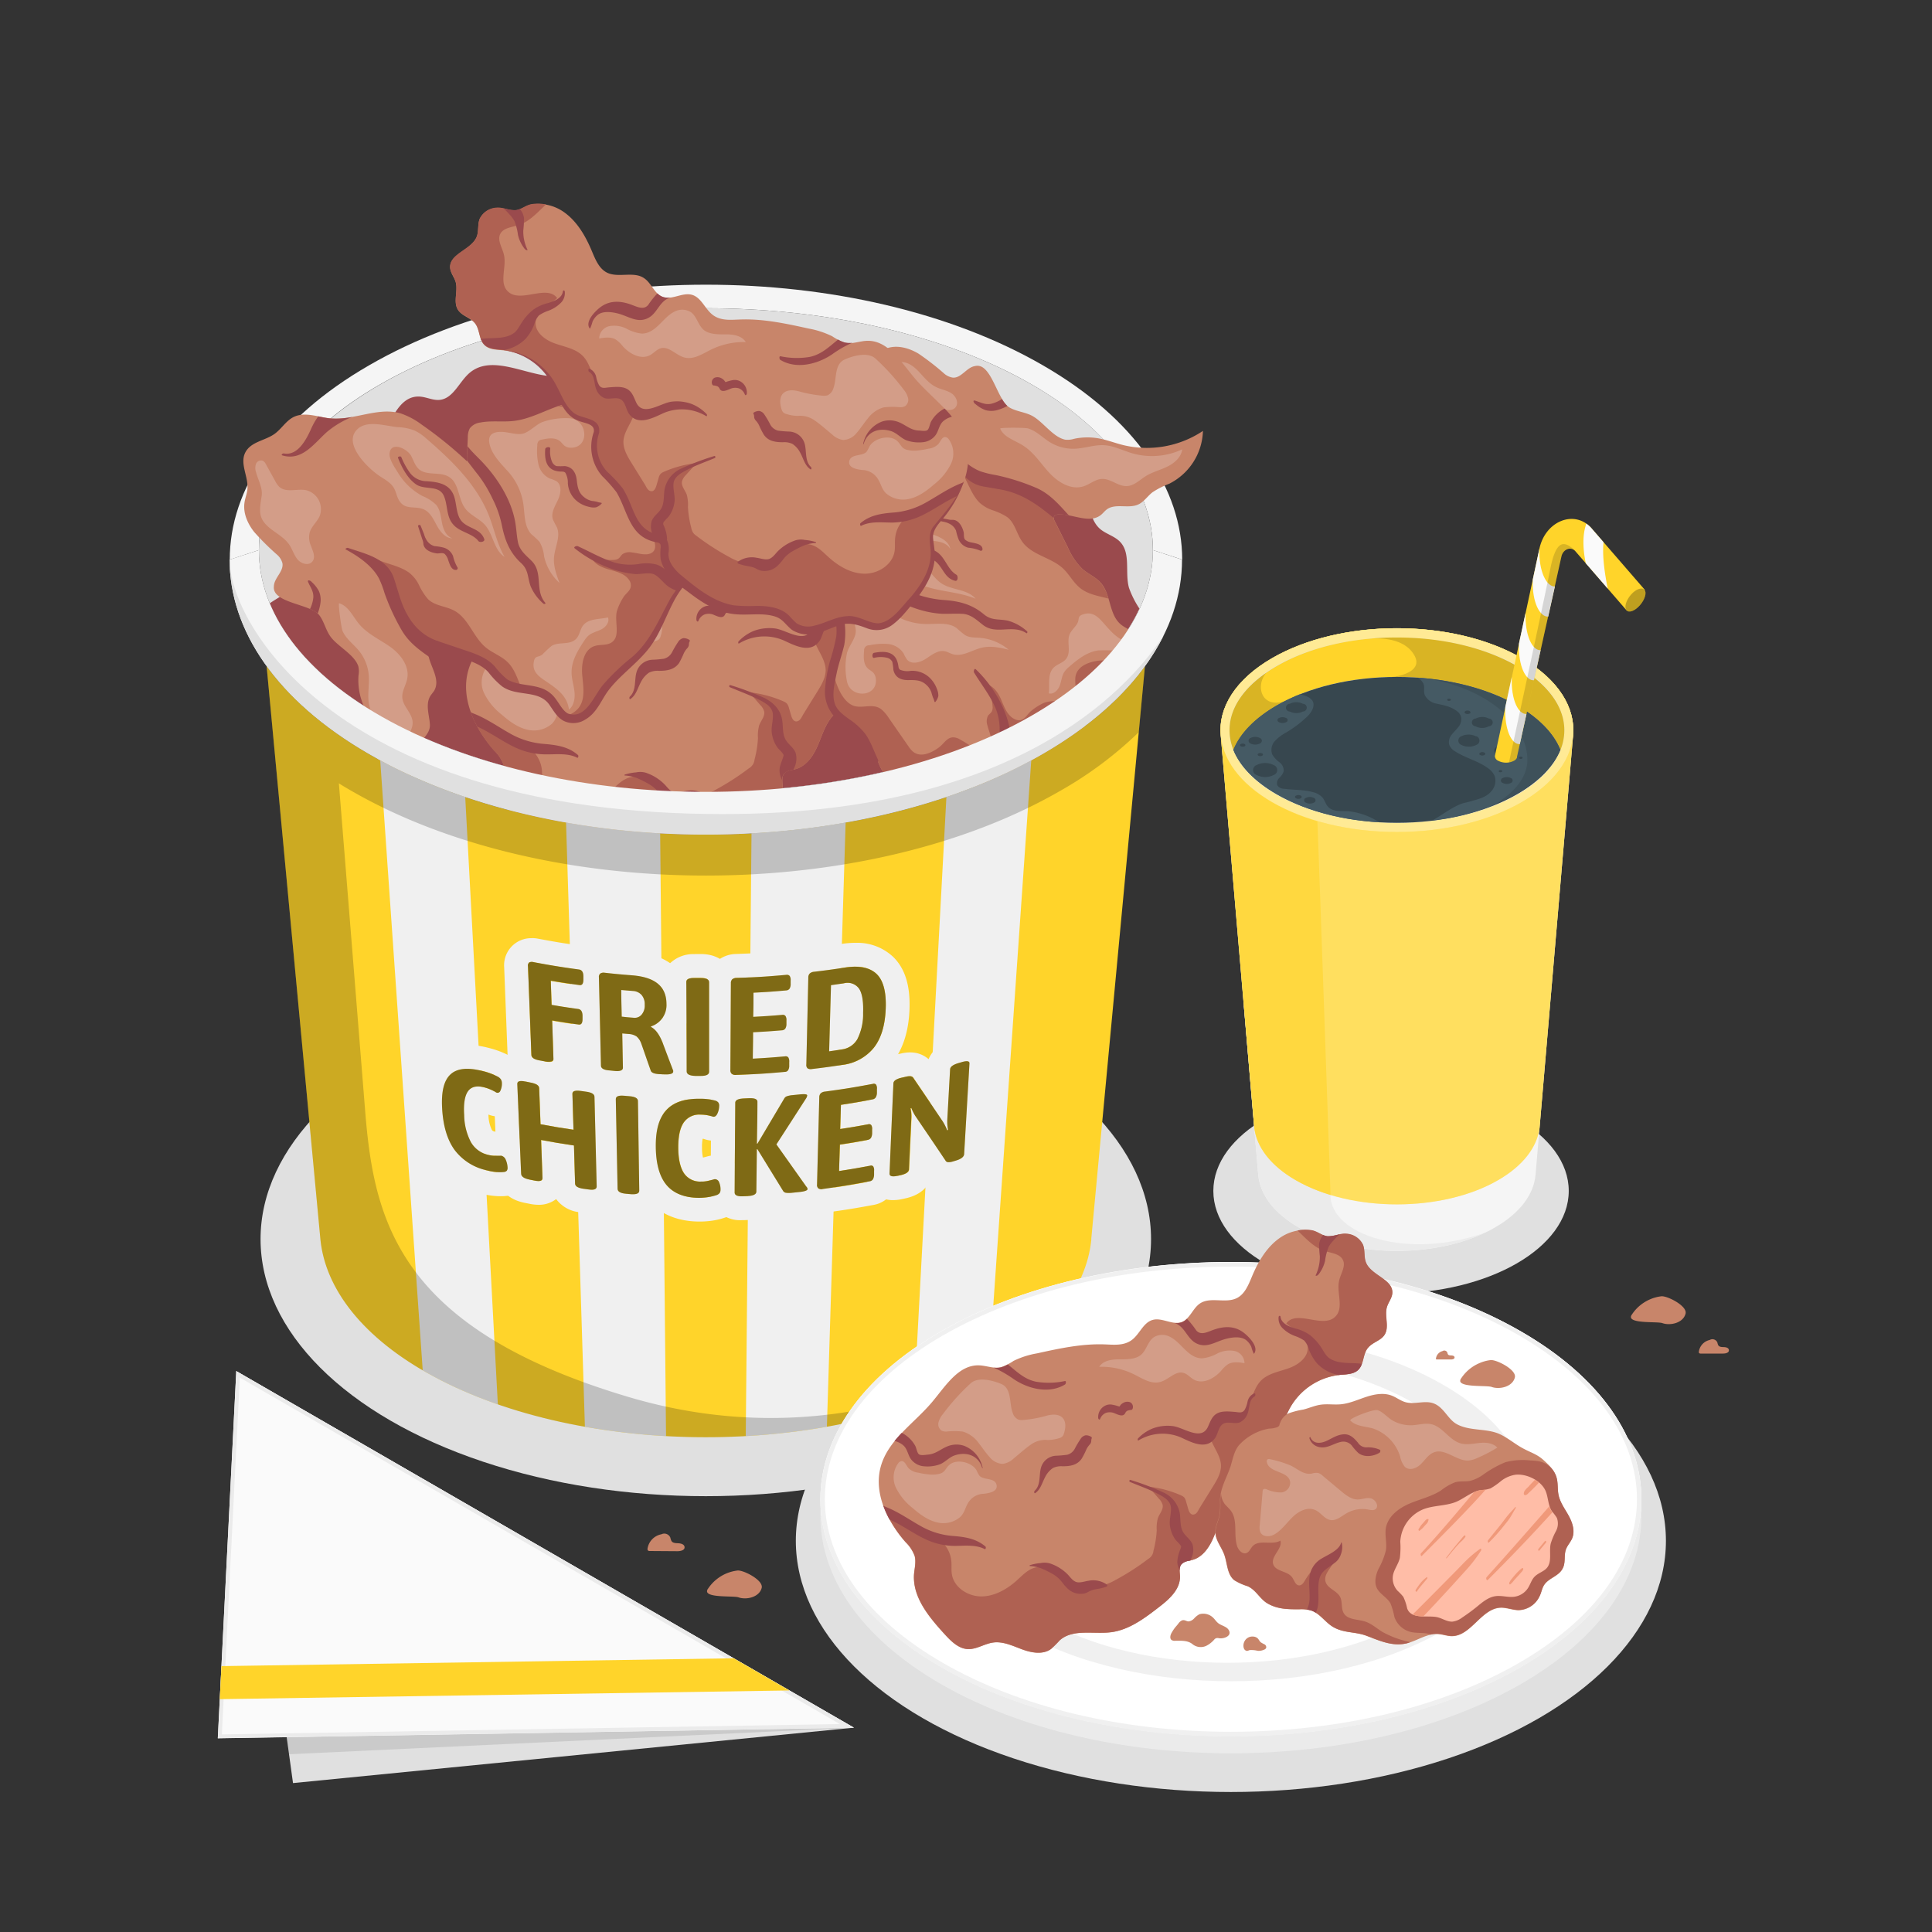
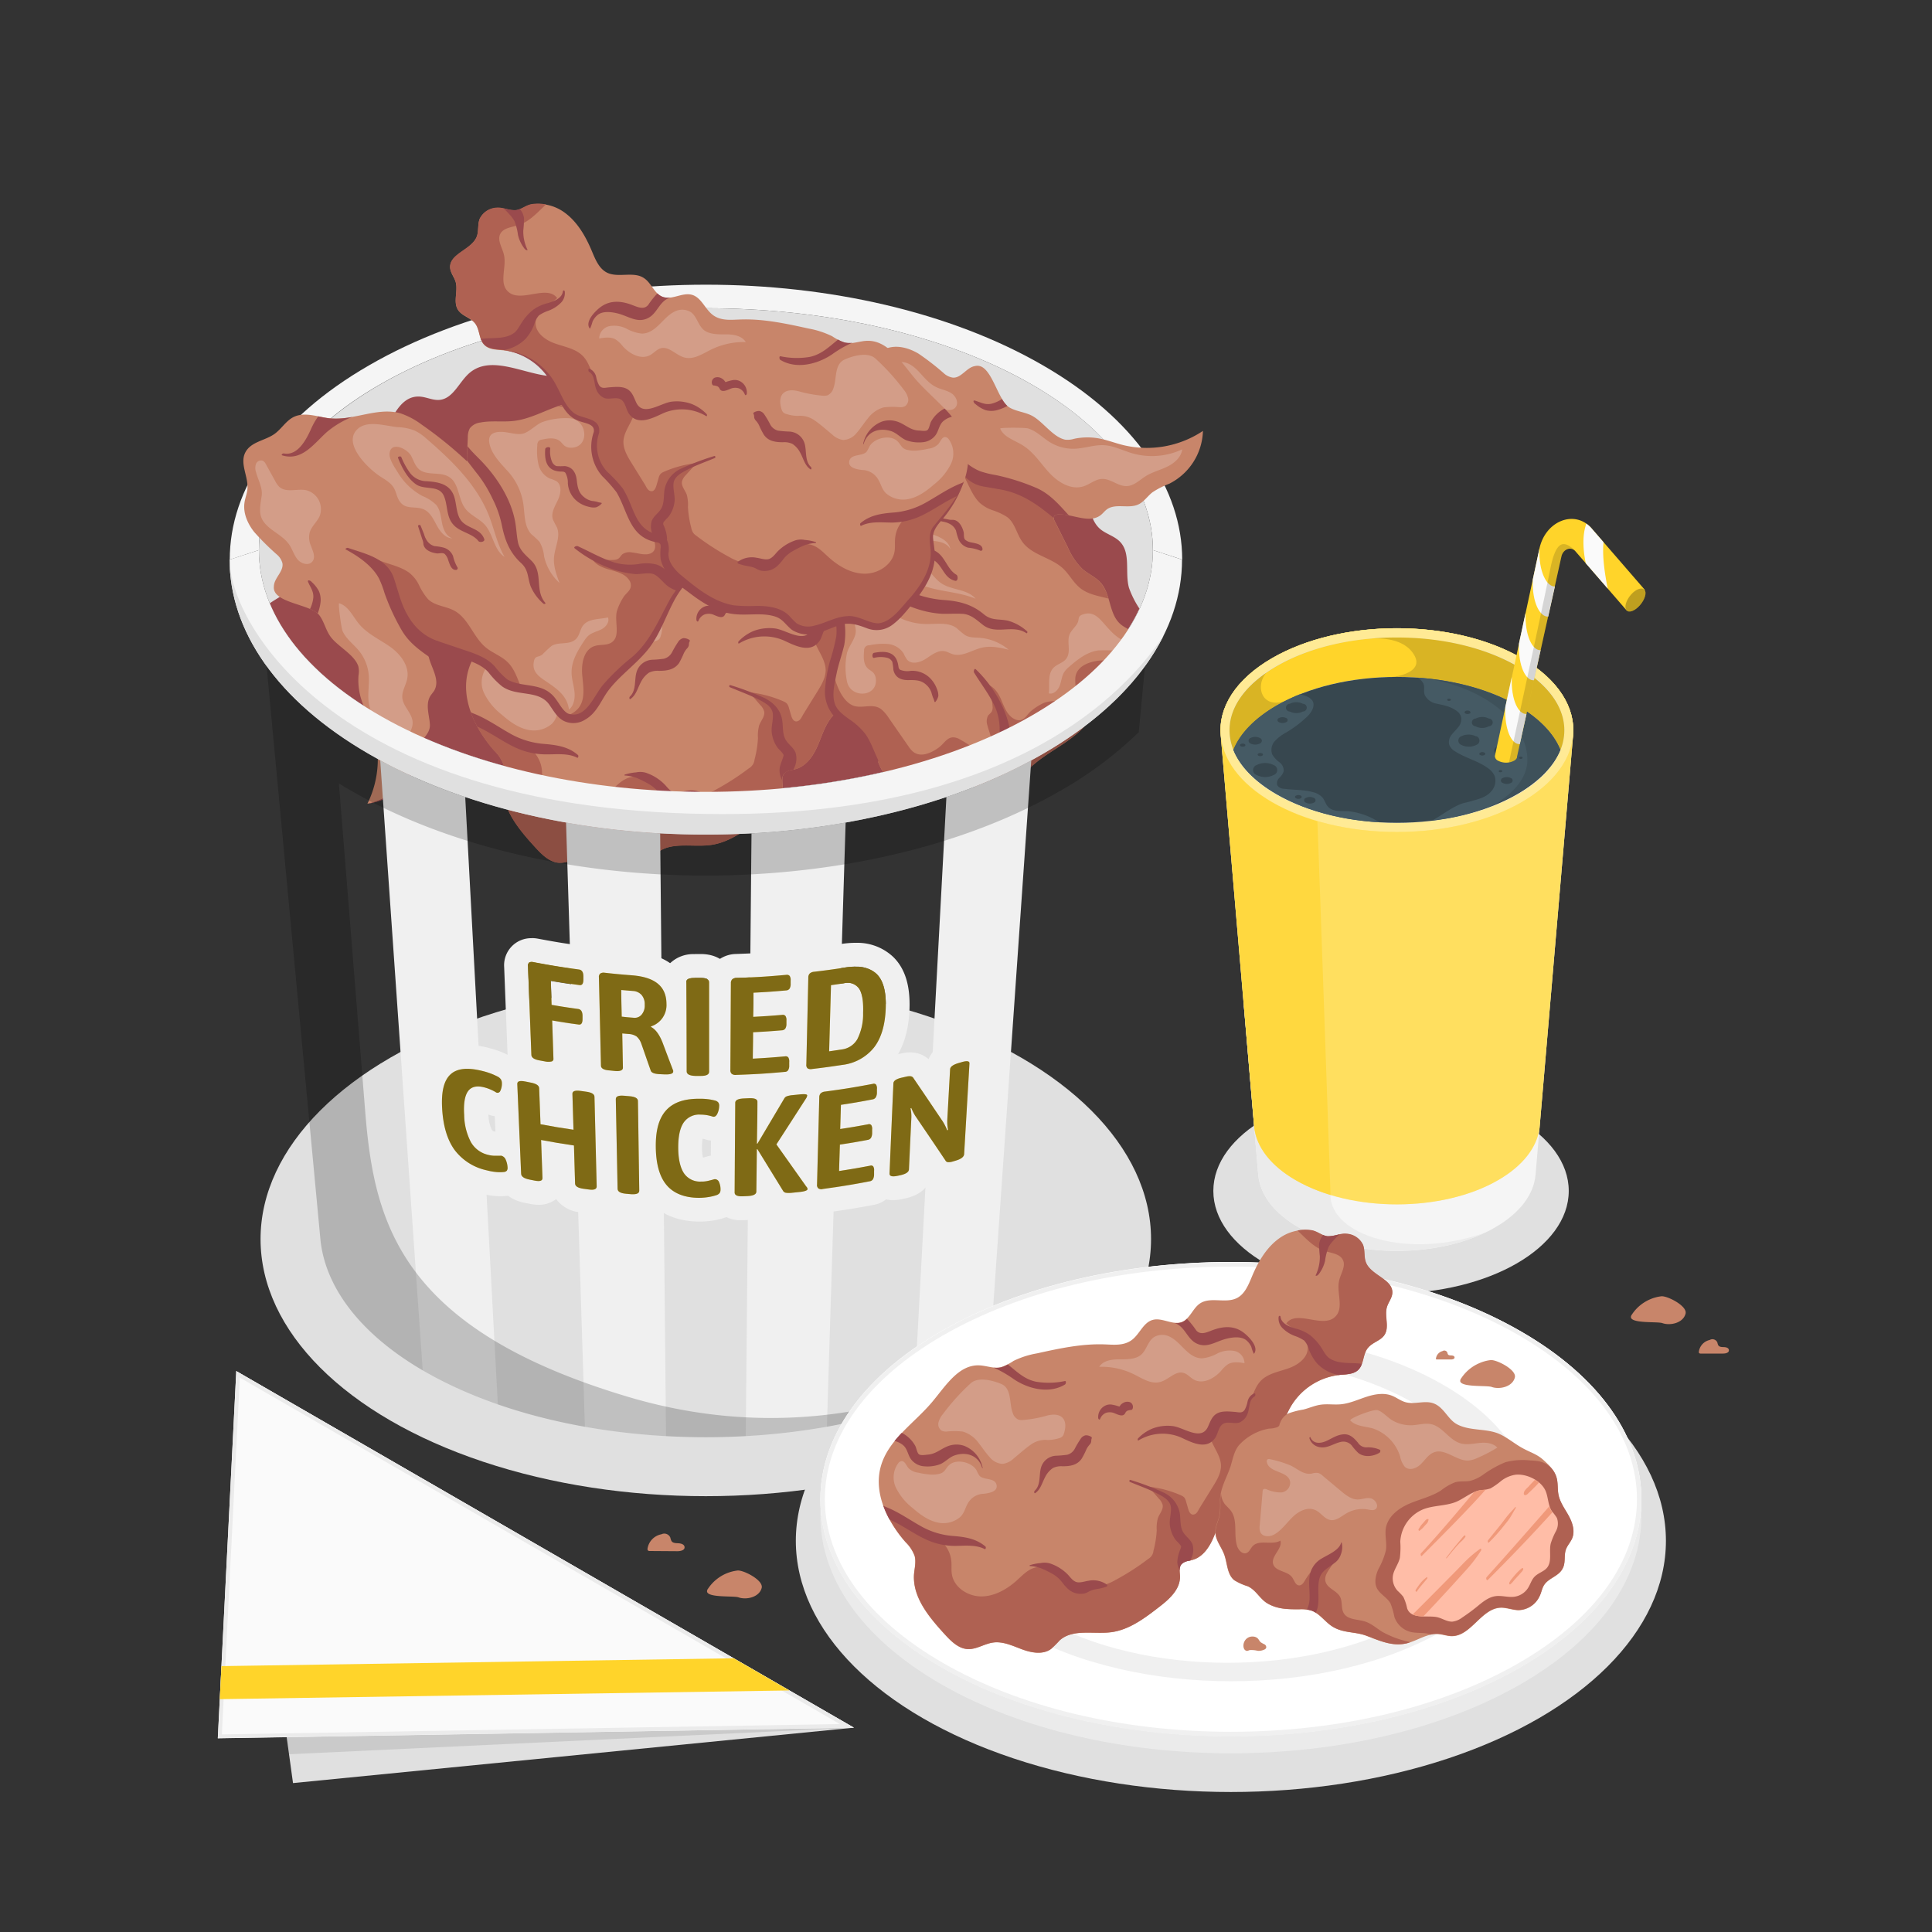
<svg xmlns="http://www.w3.org/2000/svg" viewBox="0 0 500 500">
  <rect x="0" y="0" width="500" height="500" fill="#333333" stroke="none" />
  <g id="freepik--Shadows--inject-3">
    <ellipse id="freepik--Shadow--inject-3" cx="360" cy="308.21" rx="45.99" ry="26.55" style="fill:#e0e0e0" />
    <ellipse id="freepik--shadow--inject-3" cx="318.55" cy="398.76" rx="112.59" ry="65.01" style="fill:#e0e0e0" />
    <ellipse id="freepik--shadow--inject-3" cx="182.66" cy="320.68" rx="115.23" ry="66.53" style="fill:#e0e0e0" />
  </g>
  <g id="freepik--Napkin--inject-3">
    <g id="freepik--napkin--inject-3">
      <polygon points="220.98 447.12 75.83 461.46 61.15 354.84 220.98 447.12" style="fill:#e0e0e0" />
      <polygon points="220.98 447.12 74.8 454 61.15 354.84 220.98 447.12" style="opacity:0.1" />
      <polygon points="220.98 447.12 56.37 449.88 61.15 354.84 220.98 447.12" style="fill:#fafafa" />
      <path d="M62.07,356.53l155.28,89.65L57.42,448.86l4.65-92.33m-.92-1.69-4.78,95L221,447.12,61.15,354.84Z" style="fill:#ebebeb" />
      <polygon points="56.88 439.74 57.31 431.19 189.87 429.16 204.29 437.49 56.88 439.74" style="fill:#FFD42A" />
    </g>
  </g>
  <g id="freepik--Drink--inject-3">
    <g id="freepik--Soda--inject-3">
      <path d="M393.8,170.32C376,160,347.06,160,329.24,170.32c-9.54,5.51-14,12.85-13.31,20.06h0L325.63,304h0c.42,5,3.91,9.87,10.48,13.66,14,8.1,36.78,8.1,50.81,0,6.58-3.79,10.07-8.69,10.48-13.66h0l9.71-113.59h0C407.77,183.17,403.34,175.83,393.8,170.32Z" style="fill:#f5f5f5" />
      <path d="M344.31,309.22l-1.7-48.75-20.71-.19L325.63,304h0c.42,5,3.91,9.87,10.48,13.66,13.2,7.62,34.12,8.07,48.23,1.35C364.29,326.14,344.31,319.63,344.31,309.22Z" style="fill:#ebebeb" />
      <path d="M324.6,291.85c.61,4.95,4.18,9.8,10.74,13.58,14.46,8.35,37.9,8.35,52.36,0,6.56-3.79,10.13-8.64,10.74-13.59l8.67-101.46h0c.67-7.21-3.76-14.55-13.3-20.06C376,160,347.06,160,329.24,170.32c-9.54,5.51-14,12.85-13.31,20.06h0Z" style="fill:#FFD42A" />
      <path d="M324.6,291.85c.61,4.95,4.18,9.8,10.74,13.58,14.46,8.35,37.9,8.35,52.36,0,6.56-3.79,10.13-8.64,10.74-13.59l8.67-101.46h0c.67-7.21-3.76-14.55-13.3-20.06C376,160,347.06,160,329.24,170.32c-9.54,5.51-14,12.85-13.31,20.06h0Z" style="fill:#fff;opacity:0.25" />
      <path d="M335.34,305.43a42.56,42.56,0,0,0,9,3.82v0c-.16-4.7-3-87.19-3.4-96.73a53.09,53.09,0,0,1-11.67-4.89c-8.29-4.8-12.72-11-13.31-17.22l8.67,101.49C325.22,296.81,328.79,301.65,335.34,305.43Z" style="fill:#FFD42A;opacity:0.6" />
      <ellipse cx="361.52" cy="188.96" rx="45.65" ry="26.36" style="fill:#FFD42A" />
      <ellipse cx="361.52" cy="188.96" rx="45.65" ry="26.36" style="fill:#fff;opacity:0.5" />
      <ellipse cx="361.52" cy="188.96" rx="43.34" ry="23.99" style="fill:#e0e0e0" />
      <path d="M330.29,172.45c8.29-4.82,19.38-7.48,31.22-7.48s22.93,2.66,31.23,7.48c7.8,4.54,12.11,10.4,12.11,16.51a13.66,13.66,0,0,1-1,5.11c-1.7-4.22-5.5-8.16-11.09-11.41-8.3-4.82-19.39-7.47-31.23-7.47s-22.93,2.65-31.22,7.47c-5.6,3.25-9.39,7.19-11.09,11.41a13.46,13.46,0,0,1-1-5.11C318.18,182.85,322.48,177,330.29,172.45Z" style="fill:#FFD42A" />
      <path d="M361.51,165c11.84,0,22.93,2.66,31.23,7.48,7.8,4.54,12.11,10.4,12.11,16.51a13.66,13.66,0,0,1-1,5.11c-1.7-4.22-5.5-8.16-11.09-11.41-8.3-4.82-19.39-7.47-31.23-7.47-.74,0-1.47,0-2.21,0,2.85,0,8.85-1.47,6.83-5.4-2.11-4.1-7.45-4.81-11.38-4.55C357,165.07,359.22,165,361.51,165Z" style="opacity:0.15" />
      <path d="M318.18,189c0-5.4,3.36-10.6,9.52-14.87-2.89,3.38-1.26,9.42,5,7.27h.05c-.84.42-1.66.85-2.45,1.31-5.6,3.25-9.39,7.19-11.09,11.41A13.46,13.46,0,0,1,318.18,189Z" style="opacity:0.15" />
      <path d="M330.29,182.66c8.29-4.82,19.38-7.47,31.22-7.47s22.93,2.65,31.23,7.47c5.59,3.25,9.39,7.19,11.09,11.41-1.7,4.21-5.5,8.15-11.1,11.4-8.29,4.82-19.38,7.47-31.22,7.47s-22.93-2.65-31.22-7.47c-5.6-3.25-9.39-7.19-11.09-11.4C320.9,189.85,324.69,185.91,330.29,182.66Z" style="fill:#37474f" />
      <path d="M366.9,175.38a3.89,3.89,0,0,1,1.4,1.39c.58,1-.06,2.28.53,3.29a4.15,4.15,0,0,0,2.75,2c1.55.37,3.9.63,5.72,2.18a2.61,2.61,0,0,1,.85,1.43,3.15,3.15,0,0,1-.74,2.5c-.54.71-1.22,1.31-1.74,2a3,3,0,0,0-.63,2.52,3.46,3.46,0,0,0,1.59,1.79c2.67,1.72,5.9,2.43,8.45,4.32a4.83,4.83,0,0,1,1.73,2,4,4,0,0,1-.8,3.9c-.52.64-1.35,1.52-4,2.28-.93.26-1.85.55-2.79.75-2.75.58-6,3.25-8.53,4.59a57.89,57.89,0,0,0,22-6.92c5.6-3.25,9.4-7.19,11.1-11.4-1.7-4.22-5.5-8.16-11.09-11.41C385.72,178.58,376.69,176.06,366.9,175.38Zm26.32,20.53a.76.76,0,0,1,.69,0,.21.21,0,0,1,0,.4.71.71,0,0,1-.69,0A.21.21,0,0,1,393.22,195.91Zm-4.34,5.46a2.37,2.37,0,0,1,2.14,0,.66.66,0,0,1,0,1.25,2.37,2.37,0,0,1-2.14,0A.66.66,0,0,1,388.88,201.37Zm-.93-2a.76.76,0,0,1,.69,0,.21.21,0,0,1,0,.4.76.76,0,0,1-.69,0A.21.21,0,0,1,388,199.41Zm-.44-6.15a3.69,3.69,0,0,1,3.39,0,1,1,0,0,1,0,2,3.69,3.69,0,0,1-3.39,0A1,1,0,0,1,387.51,193.26Zm-7.17-8.57a1.17,1.17,0,0,1-1.09,0c-.3-.17-.3-.45,0-.63a1.23,1.23,0,0,1,1.09,0C380.64,184.24,380.64,184.52,380.34,184.69Zm1.58,3.31a1,1,0,0,1,0-2,3.69,3.69,0,0,1,3.39,0,1,1,0,0,1,0,2A3.69,3.69,0,0,1,381.92,188Zm1.15,6.81a1.23,1.23,0,0,1,1.09,0c.3.18.3.46,0,.63a1.17,1.17,0,0,1-1.09,0C382.77,195.27,382.77,195,383.07,194.81Zm-1-4.23a1.18,1.18,0,0,1,0,2.24,4.26,4.26,0,0,1-3.87,0,1.19,1.19,0,0,1,0-2.24A4.2,4.2,0,0,1,382,190.58Zm-7.42-9.64a.76.76,0,0,1,.69,0c.2.11.2.29,0,.4a.76.76,0,0,1-.69,0A.21.21,0,0,1,374.62,180.94Z" style="fill:#455a64" />
      <path d="M319.2,194.07c1.7,4.21,5.49,8.15,11.09,11.4,7.27,4.22,16.68,6.78,26.87,7.35l-1.08-.55a18.06,18.06,0,0,0-7-2.31c-1.93-.11-4.21.22-5.46-1.26-.56-.65-.77-1.54-1.29-2.21a4.67,4.67,0,0,0-2.46-1.46c-2.45-.71-5.07-.55-7.6-.9a2.06,2.06,0,0,1-1.73-.93,1.94,1.94,0,0,1,.55-1.89,4.07,4.07,0,0,0,1.13-1.71,2.68,2.68,0,0,0-1.12-2.34,6.85,6.85,0,0,1-1.84-2,3.37,3.37,0,0,1,.65-3.44,11,11,0,0,1,2.91-2.23,30.2,30.2,0,0,0,5.53-4.18c1.1-1.09,2.11-2.78,1.29-4.09a3.29,3.29,0,0,0-1.54-1.12,11,11,0,0,0-1.69-.53,47.7,47.7,0,0,0-6.09,2.95C324.69,185.91,320.9,189.85,319.2,194.07Zm14.6-11.93a3.75,3.75,0,0,1,3.39,0,1,1,0,0,1,0,2,3.75,3.75,0,0,1-3.39,0A1,1,0,0,1,333.8,182.14ZM331,185.82a2.08,2.08,0,0,1,1.85,0,.57.57,0,0,1,0,1.08,2.08,2.08,0,0,1-1.85,0A.57.57,0,0,1,331,185.82Zm6.95,20.68a2.33,2.33,0,0,1,2.09,0,.65.65,0,0,1,0,1.22,2.33,2.33,0,0,1-2.09,0A.65.65,0,0,1,337.92,206.5Zm-2.53-.6a1.36,1.36,0,0,1,1.21,0c.33.2.33.51,0,.7a1.3,1.3,0,0,1-1.21,0C335.06,206.41,335.06,206.1,335.39,205.9Zm-8.74-10.33a1.08,1.08,0,0,1-1,0c-.27-.15-.27-.41,0-.57a1.08,1.08,0,0,1,1,0C326.92,195.16,326.92,195.42,326.65,195.57ZM325.21,198a4.85,4.85,0,0,1,4.42,0,1.36,1.36,0,0,1,0,2.57,4.85,4.85,0,0,1-4.42,0A1.36,1.36,0,0,1,325.21,198ZM323.63,191a2.69,2.69,0,0,1,2.44,0,.75.75,0,0,1,0,1.41,2.69,2.69,0,0,1-2.44,0A.75.75,0,0,1,323.63,191Zm-2.52,1.56a1.06,1.06,0,0,1,1,0c.27.16.27.42,0,.57a1.06,1.06,0,0,1-1,0C320.83,193,320.83,192.69,321.11,192.53Z" style="fill:#455a64" />
      <path d="M367.61,175.43c9.51.75,18.27,3.25,25.13,7.23,5.59,3.25,9.39,7.19,11.09,11.41-1.7,4.21-5.5,8.15-11.1,11.4a47.93,47.93,0,0,1-6.68,3.19c4.58-2.65,9.2-6.63,9.22-11.95C395.31,186.18,382.62,177.09,367.61,175.43Z" style="opacity:0.1" />
      <path d="M425.67,152.64l-4.74,5.29L407.7,142.65c-1.15-1.31-3.18-.54-3.61,1.38L392.6,195.81l0,.22h0a1.6,1.6,0,0,1-.79.85,4.47,4.47,0,0,1-4.09,0,1.37,1.37,0,0,1-.84-1.24l.06-.28L398.4,142c1.55-7.25,9.2-10.21,13.52-5.24Z" style="fill:#FFD42A" />
      <path d="M415,140.33c-.4,3.6.37,8.49,1.08,12l-5.69-6.57c-.64-3.13-1-7.1.16-10.23a7.21,7.21,0,0,1,1.35,1.21Z" style="fill:#fafafa" />
      <path d="M422.11,153.88c-1.29,1.47-1.82,3.28-1.18,4.05s2.19.18,3.48-1.29,1.82-3.29,1.18-4S423.4,152.4,422.11,153.88Z" style="fill:#FFD42A" />
      <path d="M422.11,153.88c-1.29,1.47-1.82,3.28-1.18,4.05s2.19.18,3.48-1.29,1.82-3.29,1.18-4S423.4,152.4,422.11,153.88Z" style="opacity:0.25" />
      <path d="M391.25,175.18,389.56,183c-.22,6,1.71,9.74,3.77,9.57l1.72-7.8C393,184.93,391,181.19,391.25,175.18Z" style="fill:#fafafa" />
      <path d="M394.82,158.59l-1.71,7.94c-.22,6,1.82,9.69,3.87,9.52l1.73-7.79C396.66,168.42,394.6,164.6,394.82,158.59Z" style="fill:#fafafa" />
      <path d="M398.4,142l-1.72,8c-.22,6,1.91,9.74,4,9.57l1.73-7.8C400.32,151.9,398.18,148,398.4,142Z" style="fill:#fafafa" />
      <path d="M404.09,144,392.6,195.81l0,.22h0a1.6,1.6,0,0,1-.79.85,3.57,3.57,0,0,1-1.28.41c1.85-8.58,9.25-42.77,10.64-49.85,1.42-7.24,3.32-8.07,6.57-4.79C406.55,141.34,404.52,142.11,404.09,144Z" style="opacity:0.15" />
    </g>
  </g>
  <g id="freepik--Bucket--inject-3">
    <g id="freepik--bucket--inject-3">
      <path d="M298.37,142.36c0-16-11.29-32-33.88-44.26C219.3,73.66,146,73.66,100.85,98.1,78.26,110.32,67,126.34,67,142.36l-7.54,2.47c0-18.21,12-36.42,36.1-50.31,48.13-27.79,126.17-27.79,174.3,0,24.06,13.89,36.09,32.1,36.09,50.31Z" style="fill:#f5f5f5" />
      <path d="M67,142.36c0-16,11.3-32,33.89-44.26C146,73.66,219.3,73.66,264.49,98.1c22.59,12.22,33.88,28.24,33.88,44.26s-11.29,32-33.89,44.25c-45.18,24.44-118.44,24.44-163.63,0C78.26,174.39,67,158.37,67,142.36Z" style="fill:#e0e0e0" />
      <path d="M292.18,152.13c-1.11-4,.55-8.95-2.32-11.92-1.42-1.47-3.6-2-5.14-3.3-3.45-3-2.54-8.73-5.17-12.45-2.49-3.52-7.41-4.26-11.71-3.95s-8.69,1.35-12.85.2c-5.11-1.41-8.77-5.83-13.41-8.38-12.63-6.94-29.14,1.11-42.47-4.35-8-3.28-13.74-11-22-13.54-11.79-3.53-24.33,4.74-36.46,2.68-6.49-1.1-13.89-4.89-19-.72-2.8,2.3-4.26,6.72-7.86,7.09-1.79.18-3.51-.8-5.31-.86-5.49-.19-7.4,7-10.31,11.62C93,122.47,80.72,125.57,78.58,135c-1.2,5.27,1.53,12.74-2.79,16.93-2,1.91-4.16,2.93-6,4.22,4.64,11.16,15,21.76,31,30.44,45.19,24.44,118.45,24.44,163.63,0,15.41-8.33,25.56-18.43,30.46-29.09A24.3,24.3,0,0,1,292.18,152.13Z" style="fill:#9a4a4d" />
      <path d="M229.88,111.33c-3.72,2.49-6.09,6.55-7.82,10.67-.94,2.25-1.91,4.76-4.09,5.86-3.06,1.54-7.17-.45-10,1.45-2,1.33-2.73,4.2-5,5-2.52,1-5.35-1.3-7.94-.56s-3.53,4-5.74,5.54-4.88,1.19-7.44,1.11c-6.15-.2-12.23,1.13-18.24,2.44a23.38,23.38,0,0,0-6.37,2.05,14.09,14.09,0,0,1-3.45,1.72c-2,.45-3.93-.44-5.93-.51-5.57-.18-9.09,5.6-12.67,9.88-4.85,5.8-11.94,10.26-14,17.53s1.72,15,6.7,20.7a9.81,9.81,0,0,1,2.45,3.73c.42,1.59,0,3.25-.16,4.88-.48,6.27,4,11.69,8.26,16.34,1.75,1.91,3.76,4,6.35,4.1,2.4.13,4.57-1.46,7-1.78,2.71-.36,5.32.93,7.88,1.87s5.66,1.49,7.85-.13c.88-.65,1.51-1.59,2.33-2.32,3.62-3.24,9.27-1.59,14.09-2.24s9-3.78,12.89-6.79c2.75-2.14,5.77-4.79,5.72-8.27,0-1.15-.35-2.44.35-3.36s1.95-.92,3-1.21c2.63-.71,4.41-3.17,5.54-5.65s1.86-5.19,3.49-7.38c1.32-1.78,3.17-3.12,4.49-4.91a10.72,10.72,0,0,0,1.74-8.78,5,5,0,0,1-.28-2.59c.54-1.85,3-2,4.83-2.67,3.71-1.45,4.84-6,6.77-9.48A17.68,17.68,0,0,1,246,148.7c1.75-.17,3.73-.15,5-1.38,1.52-1.51,1.22-4.14,2.52-5.83s3.55-2,4.62-3.68c1.36-2.16-.09-5.07.63-7.52.38-1.3,1.36-2.4,1.47-3.75.32-3.83-5.8-4.84-7.17-8.43-.58-1.51-.2-3.26-.79-4.76a5.32,5.32,0,0,0-4.51-3c-1.78-.18-3.63.88-5.28.68-1.37-.17-2.68-1.36-4.14-1.61A11.94,11.94,0,0,0,229.88,111.33Z" style="fill:#c8856a" />
      <path d="M253.07,118.11c-.58-1.51-.2-3.26-.79-4.76a5.32,5.32,0,0,0-4.51-3c-1.78-.18-3.63.88-5.28.68-1.37-.17-2.68-1.36-4.14-1.61a10.82,10.82,0,0,0-3.93.07c2.3,2.15,4.46,4.64,7.45,5.59,1.81.57,4.14.74,4.93,2.47s-.64,3.66-1.09,5.54c-.78,3.3,1.4,7.44-1,9.83-3.35,3.33-10.51-2-13.31,1.82,2.17,2,5.45,3.34,5.79,6.24s-2.43,5-5.08,5.93-5.66,1.41-7.62,3.43c-1.59,1.63-2.16,4-3.09,6s-2.62,4.19-4.9,4.23c-1.17,0-2.34-.52-3.49-.3-2.45.48-2.95,3.9-2,6.22s2.64,4.43,2.67,6.93c0,2-1.07,3.81-2.12,5.51-1.24,2-2.48,4-3.71,6-.35.57-.64,1.37-1.29,1.66-1,.45-1.54-.5-1.79-1.35s-.41-1.4-.61-2.09a2.86,2.86,0,0,0-.46-1,2.57,2.57,0,0,0-.81-.58,30,30,0,0,0-9-2.41l2.88,3.31a3.79,3.79,0,0,1,1,1.66c.24,1.27-.85,2.37-1.3,3.59a10.28,10.28,0,0,0-.31,3.33,27.35,27.35,0,0,1-.89,5.54,2.89,2.89,0,0,1-1.46,2.25A66.71,66.71,0,0,1,185,204.5a14.62,14.62,0,0,1-4.71,1.76,12,12,0,0,1-5.47-.71c-4.09-1.59-7.87-5.59-12.06-4.29-1.79.56-3.13,2-4.51,3.25-2.69,2.45-6,4.44-9.67,4.5s-7.46-2.29-8.14-5.86c-.26-1.38-.05-2.82-.24-4.21-.63-4.6-5.24-7.44-9.47-9.34-3.2-1.44-6.72-3-9-5.51a31.85,31.85,0,0,0,6.13,10.16,9.81,9.81,0,0,1,2.45,3.73c.42,1.59,0,3.25-.16,4.88-.48,6.27,4,11.69,8.26,16.34,1.75,1.91,3.76,4,6.35,4.1,2.4.13,4.57-1.46,7-1.78,2.71-.36,5.32.93,7.88,1.87s5.66,1.49,7.85-.13c.88-.65,1.51-1.59,2.33-2.32,3.62-3.24,9.27-1.59,14.09-2.24s9-3.78,12.89-6.79c2.75-2.14,5.77-4.79,5.72-8.27,0-1.15-.35-2.44.35-3.36s1.95-.92,3-1.21c2.63-.71,4.41-3.17,5.54-5.65s1.86-5.19,3.49-7.38c1.32-1.78,3.17-3.12,4.48-4.91a10.69,10.69,0,0,0,1.75-8.78,5,5,0,0,1-.28-2.59c.54-1.85,3-2,4.83-2.67,3.71-1.45,4.84-6,6.77-9.48A17.68,17.68,0,0,1,246,148.7c1.75-.17,3.73-.15,5-1.38,1.52-1.51,1.22-4.14,2.52-5.83s3.55-2,4.62-3.68c1.36-2.16-.09-5.07.63-7.52.38-1.3,1.36-2.4,1.47-3.75C260.56,122.71,254.44,121.7,253.07,118.11Z" style="fill:#af6152" />
      <path d="M222.67,153.77a3.11,3.11,0,0,0-1.83,2.37,7.23,7.23,0,0,1-.75,2.07c-.71,1-1.69.63-2.75.56-1.52-.11-3.37-.33-4.76.42s-1.84,2.23-2.46,3.6c-1.82,4-6.56.21-9.58-.15a11.62,11.62,0,0,0-5.39.61,11.25,11.25,0,0,0-4,2.73c-.15.14-.15.72.13.54a12.67,12.67,0,0,1,11.62-.75c2.8,1.3,6.83,3.44,9.17.13.81-1.14.92-3.05,2.15-3.84s3.06.07,4.47-.4a4,4,0,0,0,2.24-2.43c.6-1.51.32-3.76,1.89-4.64C223.05,154.44,223.07,153.64,222.67,153.77Z" style="fill:#9a4a4d" />
      <path d="M240.21,121.37a9.65,9.65,0,0,0,1.74-3.62,16.16,16.16,0,0,1,1-3.8,8.58,8.58,0,0,1,1.32-1.74,18.09,18.09,0,0,1,1.68-1.71,11,11,0,0,1-3.41.52,4.25,4.25,0,0,1-1.06-.31l-.16.2a4.94,4.94,0,0,0-1,2.19,29.41,29.41,0,0,0,.19,3.37,11.15,11.15,0,0,1-1.17,5.29C239.65,121.93,240,121.64,240.21,121.37Z" style="fill:#9a4a4d" />
      <path d="M252,145.69c-.5-.05-1-.08-1.48-.11-2.4-.13-5.29.07-7.35-1.37-1.12-.78-1.69-2.2-2.45-3.27a14.19,14.19,0,0,0-2.91-3.08,11.51,11.51,0,0,0-3.88-1.74c-1.53-.45-3.8-1.25-4-3.1-.06-.48-.54-.33-.53.09a3.7,3.7,0,0,0,.87,2.75,9.11,9.11,0,0,0,3.63,2.36,9.86,9.86,0,0,1,2.47,1.24,6.08,6.08,0,0,1,1.32,2.56,12.17,12.17,0,0,0,2.28,3.74,10.8,10.8,0,0,0,5.73,3l.39-.07c1.75-.17,3.73-.15,5-1.38A4.29,4.29,0,0,0,252,145.69Z" style="fill:#9a4a4d" />
      <path d="M205.47,198.85a5.39,5.39,0,0,0,.44-4c-.5-1.36-1.76-2.08-2.5-3.27-1-1.54-.68-3.61-1-5.33-.46-2.65-2.21-4.37-4.51-5.58a70.31,70.31,0,0,0-8.91-3.37c-.25-.09-.36.44-.15.53,2.69,1.14,5.51,2.14,8.1,3.52,1.34.71,2.88,1.68,3.06,3.32s-.45,3.24-.27,4.91a8.4,8.4,0,0,0,1.34,3.69c.4.6.95,1,1.39,1.59s.38.53.2,1.13c-.37,1.24-1,2.33-.91,3.67a5.63,5.63,0,0,0,.65,2.19,2.5,2.5,0,0,1,.44-1.56,3.91,3.91,0,0,1,2.47-1.08Z" style="fill:#9a4a4d" />
      <path d="M201.63,134.88c2.32,1.17,2.91,4,5.24,5.22,2.89,1.49,5.28-.44,8-1.17,1.64-.43,4-.81,5.51.27a4.82,4.82,0,0,1,1.48,1.87,12.37,12.37,0,0,0,.64,1.83.09.09,0,0,0,.14,0c1.31-1.83-1.42-4.56-2.69-5.57-2.61-2.06-5.61-1.91-8.59-.81-1.54.57-3.34,1.52-4.53,0a22.27,22.27,0,0,0-2.46-3.06,4.13,4.13,0,0,1-1.41.93,4.43,4.43,0,0,1-2.17.17C201.08,134.65,201.37,134.75,201.63,134.88Z" style="fill:#9a4a4d" />
      <path d="M127.41,168c1.08,1,1.14,2.59,2,3.74a4.85,4.85,0,0,0,3.54,1.84,9.91,9.91,0,0,0,4.22-.52c1.51-.59,2.56-2,4.11-2.47,3.2-1,6.44,0,7.44,3.46,0,.11.13,0,.12-.1a8.16,8.16,0,0,0-5.1-6,6.49,6.49,0,0,0-4.59.22c-1.88.79-3.08,2-5.22,2.2-.58.05-1.9.29-2.39-.11s-.66-1.67-1-2.24a8.6,8.6,0,0,0-3.35-3.39l-.36-.18c-.68.72-1.33,1.45-1.94,2.21A5.51,5.51,0,0,1,127.41,168Z" style="fill:#9a4a4d" />
      <path d="M141,192.54a20.92,20.92,0,0,1-8.53-2.45c-3.49-1.91-6.84-4.39-10.61-5.69a28.5,28.5,0,0,0,1.67,3.65c3.46,1.53,6.62,3.94,10,5.48a18.69,18.69,0,0,0,7.54,1.7c2.69.05,5.82-.41,8.29.86.31.16.41-.53.22-.69C147.11,193.26,144.19,192.82,141,192.54Z" style="fill:#9a4a4d" />
      <path d="M171.22,150.41a21.32,21.32,0,0,1-7.88.18c-3.21-.69-5.16-2.73-7.63-4.68l-.06,0a7,7,0,0,1-1.85.78,5.81,5.81,0,0,1-2,.08,30.79,30.79,0,0,1,5.43,3.1c3.95,2.68,9.7,4.11,14,1.45C171.5,151.14,171.62,150.34,171.22,150.41Z" style="fill:#9a4a4d" />
      <path d="M189.7,157.22a1.38,1.38,0,0,0-.75-1.07,2.18,2.18,0,0,0-1.83.15,2.8,2.8,0,0,0-.73.55,5.59,5.59,0,0,0-.33.47c-.25,0-.54-.16-.77-.22a11.71,11.71,0,0,0-1.17-.28,3.09,3.09,0,0,0-2,.25,3.44,3.44,0,0,0-1.89,3.33c0,.3.38.73.54.24A2.86,2.86,0,0,1,182.4,159a3.3,3.3,0,0,1,2.5.2c.87.34,2.17,1,2.72-.13a1.28,1.28,0,0,1,.54-.61,3.51,3.51,0,0,1,1.12-.25C189.69,158.17,189.75,157.53,189.7,157.22Z" style="fill:#9a4a4d" />
      <path d="M178.44,165.63a2.71,2.71,0,0,0-1.57-.48,2.1,2.1,0,0,0-1.38,1,28.62,28.62,0,0,0-1.55,2.62,3.29,3.29,0,0,1-2.13,1.71,28.11,28.11,0,0,1-3,.26,4.46,4.46,0,0,0-4.13,3.41c-.52,2,0,4.58-1.69,6.15-.17.16-.14.81.17.6,1.49-1,1.89-2.91,2.71-4.39a6.41,6.41,0,0,1,2.08-2.42,5,5,0,0,1,2.58-.48c2,0,4-.25,5.24-2.06A24.14,24.14,0,0,0,177,169a5.74,5.74,0,0,1,.76-1.13,1.85,1.85,0,0,0,.49-.77c.09-.36,0-.72.19-1C178.53,165.94,178.57,165.71,178.44,165.63Z" style="fill:#9a4a4d" />
      <path d="M182.65,205.77a6.42,6.42,0,0,0-5.06-1.08c-1,.14-2.4.67-3.38.29s-1.64-1.41-2.3-2.06A12.39,12.39,0,0,0,167.2,200a5.19,5.19,0,0,0-2.57-.11,12.85,12.85,0,0,0-2.94.57c-.07,0-.13.23,0,.24a10.78,10.78,0,0,1,3.13.65,30.46,30.46,0,0,1,3,1.5,8.59,8.59,0,0,1,2.15,1.69c.59.65,1.08,1.4,1.72,2a5.05,5.05,0,0,0,5,1.55,9,9,0,0,0,1.21-.58,7.9,7.9,0,0,1,2-.57,12.87,12.87,0,0,0,2.68-.69A.32.32,0,0,0,182.65,205.77Z" style="fill:#9a4a4d" />
      <path d="M134.77,175.84a20.18,20.18,0,0,1-3.41-.52,4.51,4.51,0,0,1-2.69-1.25c-.62-.76-1-2.08-2-1.87a1.45,1.45,0,0,0-.75.54,6.54,6.54,0,0,0-.61,6.71,15.93,15.93,0,0,0,4.47,5.44c2.16,1.89,4.6,3.69,7.44,4.09a7.08,7.08,0,0,0,5.49-1.56c1.15-1,1.33-2.32,2-3.6a5.11,5.11,0,0,1,4.44-2.76c1.24-.15,3.88-.51,3.47-2.4-.45-2.08-3.65-1.19-4.73-2.61a12.41,12.41,0,0,1-.72-1.35c-1.24-2.22-5.38-3.24-7.38-1.53-1.18,1-1.12,2.06-2.85,2.49A8,8,0,0,1,134.77,175.84Z" style="fill:#fff;opacity:0.2" />
      <path d="M145.6,151a58.5,58.5,0,0,0-7.58,8.38,5.79,5.79,0,0,0-1.18,2.23,2.08,2.08,0,0,0,.86,2.23,2.62,2.62,0,0,0,1.3.26,20.23,20.23,0,0,1,4.47.05,8,8,0,0,1,4.13,2.9c1.1,1.31,2,2.79,3.16,4a4.83,4.83,0,0,0,3.56,1.84,5.18,5.18,0,0,0,2.91-1.41c1.57-1.29,3.05-2.63,4.71-3.8a6.69,6.69,0,0,1,4.6-1.28,10.3,10.3,0,0,0,3.16-.51,2,2,0,0,0,.91-.52,1.88,1.88,0,0,0,.36-.72c1.28-4-.79-6-4.82-4.83A32.7,32.7,0,0,1,160,161a3.13,3.13,0,0,1-1.43-.09,2.9,2.9,0,0,1-1.51-1.77c-1-2.61-.17-6.66-3.19-7.92C151.62,150.28,147.66,149.15,145.6,151Z" style="fill:#fff;opacity:0.2" />
      <path d="M199.71,138.35a4.43,4.43,0,0,0-4.39.19c-1.56,1.13-1.9,3.38-3.33,4.67s-3.83,1.31-5.89,1.29-4.44.3-5.55,2a19.9,19.9,0,0,1,9.47,2.05c2.24,1.11,4.6,2.7,7,2.06s4.19-3.16,6.47-2.49c1.06.31,1.8,1.26,2.76,1.8,2.46,1.38,5.56-.27,7.44-2.37a8.44,8.44,0,0,1,1.88-1.8c1.32-.77,3-.53,4.47-.28a3.45,3.45,0,0,0-2.77-3.33,7.43,7.43,0,0,0-4.59.68,10.92,10.92,0,0,1-4.16,1.34C204.65,144.21,202.87,139.84,199.71,138.35Z" style="fill:#fff;opacity:0.2" />
      <path d="M252.32,94.74c-2.15.33-3.48,3.07-5.65,3a4.44,4.44,0,0,1-2.42-1.15,66.23,66.23,0,0,0-6.53-5.06c-2.37-1.41-5.25-2.26-7.9-1.49-1.11.32-2.14.91-3.27,1.18-3.13.72-6.79-1.13-9.46.65s-2.4,5.44-3.85,8.14c-1.05,2-3,3.44-3.72,5.57-1,3,.85,6.14,1.58,9.22,1.4,6-1.39,12.64,1.06,18.28a19.42,19.42,0,0,0,3.59,5.06,103.54,103.54,0,0,0,10.88,10.37l-6,1.06a4.72,4.72,0,0,0-2.27.82,4,4,0,0,0-1.14,2.87c-.19,2.91.68,5.78.71,8.69.05,4.21-1.64,8.23-2.43,12.36s-.43,9,2.78,11.71c.79.66,1.71,1.16,2.54,1.76,3.1,2.25,4.86,5.86,6.43,9.35a12.35,12.35,0,0,0,3.26,5c2.95,2.3,7.14,1.43,10.85,1a36.8,36.8,0,0,1,11.89.62c2.37.52,4.86,1.27,7.14.47s3.81-3,5.51-4.8c4-4.26,9.82-6.5,14-10.63,3.93-3.87,6.22-9.2,10.32-12.89,1.58-1.43,3.43-2.6,4.75-4.28s2-4.11.92-6c-1.24-2.1-4.11-2.5-5.94-4.12-3-2.64-2.43-7.7-5.08-10.69-1.3-1.47-3.2-2.24-4.68-3.51a17.57,17.57,0,0,1-3.86-5.71l-3.35-6.71a1.57,1.57,0,0,1-.23-1.06c.17-.55.87-.71,1.44-.71,3.7,0,7.88,2.47,10.75.14.53-.43.95-1,1.5-1.41,2.25-1.67,5.64-.1,8.18-1.3,1.46-.68,2.37-2.15,3.64-3.14a22.43,22.43,0,0,1,4.34-2.21,15.81,15.81,0,0,0,8.72-13.67,26.12,26.12,0,0,1-20.74,3.64c-2.1-.53-4.14-1.33-6.28-1.71a16.54,16.54,0,0,0-6.31.11,5.76,5.76,0,0,1-2.29.23c-3.15-.61-5.73-4.63-8.54-6.15-1.85-1-4.07-1.12-5.87-2.16C258,103.61,256.6,93.67,252.32,94.74Z" style="fill:#c8856a" />
      <path d="M284.82,150.79c-1.3-1.47-3.2-2.24-4.68-3.51a17.57,17.57,0,0,1-3.86-5.71l-3.35-6.71a1.57,1.57,0,0,1-.23-1.06,1,1,0,0,1,.85-.64l-.42-.51a21,21,0,0,0-4.3-4.18c-7.15-4.75-15.44-2.42-21.53-8.42,2.71,2.67,3.47,7.3,6.17,10a9.42,9.42,0,0,0,3.42,2,16,16,0,0,1,3.77,1.77c2,1.48,2.44,4.37,3.93,6.42,2.46,3.42,7.39,4,10.47,6.83,1.69,1.57,2.74,3.76,4.56,5.18,2,1.58,4.7,2,7.21,2.65A10.49,10.49,0,0,0,284.82,150.79Z" style="fill:#af6152" />
      <path d="M265.79,163.37a12.2,12.2,0,0,0-4.92-2.73c-2.39-.53-4.22.05-6.26-1.67-3-2.52-6.23-3.38-10.11-3.67a26.74,26.74,0,0,1-7.24-1.49,33.52,33.52,0,0,1-6.59-2.86c-1.38-.87-2.8-1.66-4.22-2.45l-3.61.63c.48.31,1,.61,1.44.94.94.67,1.84,1.4,2.77,2.09,4.85,3.58,11,6.51,17.16,6.7,1.62,0,3.29-.08,4.9,0,2.21.15,3.65,1.61,5.28,2.87,3.45,2.68,7.63-.25,11.23,2.13C265.84,164,266,163.5,265.79,163.37Z" style="fill:#9a4a4d" />
      <path d="M253.8,122c-3.49-1.31-6.39-4.55-8.52-7.51-.24-.32-.45.37-.36.56,2.2,4.48,4,9.9,9.61,10.86l4.49.78c5.51,1,9.64,4,13.69,7.39a1.07,1.07,0,0,1,0-.25c.17-.55.87-.71,1.44-.71a13.47,13.47,0,0,1,2.49.28l-1.41-1.54c-2.18-2.39-4.37-4.53-7.41-5.75a56.06,56.06,0,0,0-10.05-3.15A25.4,25.4,0,0,1,253.8,122Z" style="fill:#9a4a4d" />
      <path d="M295.31,164.9a6,6,0,0,1-1.66,4c-2.07,2-5.38,1.87-8.29,2s-6.42,1.2-7,4.06c-.31,1.53.34,3.24-.4,4.63-1.32,2.5-5.18,1.3-7.82,2.33a14.69,14.69,0,0,0-3.33,2.12c-.91.73-1.41,2-2.65,2.32a2.55,2.55,0,0,1-1.64-.28c-1.81-.92-2.58-3-3.38-4.91s-2.11-3.89-4.14-4.05a11.87,11.87,0,0,1,1.88,5.68,2.4,2.4,0,0,1-.19,1.3c-.23.44-.69.72-1,1.13a3.32,3.32,0,0,0-.13,2.56c.32,1.41,1.28,3.18.86,4.69-.65,2.3-3.77,1.36-5.32.52a34.27,34.27,0,0,0-3.11-1.88c-2.67-1.11-3.34,1.15-5.15,2.43s-4.53,2.59-6.53,1a6.2,6.2,0,0,1-1.18-1.37L230,185.79a10.09,10.09,0,0,0-1.87-2.19c-2.32-1.84-5.26.09-7.69-1.15-2.12-1.08-3.5-4-4.16-6.12a22.38,22.38,0,0,1-.63-2.81c-.05.25-.11.5-.16.75-.79,4.13-.43,9,2.78,11.71.79.66,1.71,1.16,2.54,1.76,3.1,2.25,4.86,5.86,6.43,9.35a12.35,12.35,0,0,0,3.26,5c2.95,2.3,7.14,1.43,10.85,1a36.8,36.8,0,0,1,11.89.62c2.37.52,4.86,1.27,7.14.47s3.81-3,5.51-4.8c4-4.26,9.82-6.5,14-10.63,3.93-3.87,6.22-9.2,10.32-12.89,1.58-1.43,3.43-2.6,4.75-4.28s2-4.11.92-6A3.68,3.68,0,0,0,295.31,164.9Z" style="fill:#af6152" />
      <path d="M227.25,196.65c-1.08-2.24-1.85-4.62-3.28-6.68a17.39,17.39,0,0,0-4.11-3.78c-1.48-1.09-3.14-2.2-3.78-4-.85-2.4-.06-5.44.42-7.85s1.42-4.95,2-7.47a19.81,19.81,0,0,0-.16-7.24c-.35-2.21-1.2-5.29-.19-7.45.6-1.29,2-1.26,3.19-1.51s2.77-.43,3.69-1.29c.17-.15.15-.62-.1-.71a8.44,8.44,0,0,0-2.75-.17,17.84,17.84,0,0,0-3.5.27,3.71,3.71,0,0,0-3,3.25c-.85,4.22,1.22,8.42.75,12.65a49.34,49.34,0,0,1-1.67,6.51,41,41,0,0,0-1.2,6.68,9.58,9.58,0,0,0,3.74,8.83c1.81,1.47,3.9,2.55,5.65,4.09a9,9,0,0,1,1.88,2.6c.67,1.25,1.43,2.44,2.08,3.71C227.07,197.53,227.41,197,227.25,196.65Z" style="fill:#9a4a4d" />
      <path d="M241,175.82a6.52,6.52,0,0,0-5.29-2.21,5,5,0,0,1-2.75-.27c-.4-.26-.41-.68-.49-1.13a5.66,5.66,0,0,0-.5-1.64c-1.15-2.19-3.7-2-5.77-1.62-.56.11-.55,1.4,0,1.31a7,7,0,0,1,3.48,0,2.08,2.08,0,0,1,1.24,1,13.69,13.69,0,0,1,.29,2.13c.47,2,2,2.65,3.92,2.62s3.32,0,4.68,1.3a4.68,4.68,0,0,1,1.25,1.93,9.49,9.49,0,0,0,.4,1.28,4.88,4.88,0,0,1,.36,1c0,.13.17.25.28.1a3.6,3.6,0,0,0,.74-1.49,4.33,4.33,0,0,0-.34-1.77A7.77,7.77,0,0,0,241,175.82Z" style="fill:#9a4a4d" />
      <path d="M214.44,113.55c2.5-3.71,6.76-7.33,4.56-12.27-.19-.43-.53.19-.45.45,1.15,3.51-2.92,6.29-5.45,7.85a17.49,17.49,0,0,0-2.92,2.21c.34,1,.68,2,.92,3a21.09,21.09,0,0,1,.36,5.73A24.06,24.06,0,0,1,214.44,113.55Z" style="fill:#9a4a4d" />
      <path d="M252,103.69a.24.24,0,0,0-.06.19,1.17,1.17,0,0,0,.55.73,8.38,8.38,0,0,0,2.56,1.53,5.67,5.67,0,0,0,3,0,12.78,12.78,0,0,0,2.65-1.07,8,8,0,0,1-1.39-1.8,8.61,8.61,0,0,1-2.86,1.24c-1.61.31-2.76-.45-4.24-.86A.29.29,0,0,0,252,103.69Z" style="fill:#9a4a4d" />
      <path d="M267,198.27a10.66,10.66,0,0,0-1.29-2c-1-1.29-2.68-2-3.67-3.29s-.54-3.71-.92-5.31a25.87,25.87,0,0,0-1.86-5.21,32.74,32.74,0,0,0-6.71-9.24c-.42-.4-.63.57-.46.84,1.93,3.16,4.29,6.08,5.69,9.53a14.58,14.58,0,0,1,.92,5.51,10.68,10.68,0,0,0,.77,4.65c1.25,2.53,4.24,3.46,5.29,6.11a4.88,4.88,0,0,1,.18.54c.31-.35.61-.7.93-1S266.6,198.62,267,198.27Z" style="fill:#9a4a4d" />
      <path d="M247.2,150.31c.76.17.81-1.29.3-1.58-2.22-1.28-2.82-4.32-4.93-5.81-2.34-1.65-5.21-.79-7.8-1.54-3.05-.89-2.05-4.78-3.89-6.79s-4.73-3-7.39-3.71c-.35-.09-.44.77-.08.87a19.76,19.76,0,0,1,4.39,1.73,5.48,5.48,0,0,1,2.64,4c.54,2.65,1.29,5.44,4.16,6.36,2.41.77,5.69-.18,7.7,1.61C244.13,147.07,244.54,149.7,247.2,150.31Z" style="fill:#9a4a4d" />
      <path d="M244,135a5.37,5.37,0,0,1,2.12.78,3.4,3.4,0,0,1,1.3,1.56,14.48,14.48,0,0,0,.61,2.11,3.73,3.73,0,0,0,2.56,2.3,10.11,10.11,0,0,1,3.17.79.23.23,0,0,0,.2,0l.18-.1a.37.37,0,0,0,.13-.33c-.06-1.3-1.78-1.48-2.78-1.71a3.43,3.43,0,0,1-1.69-.7c-.48-.47-.26-1.39-.41-2-.34-1.38-1.26-3.19-2.91-3.17a3.41,3.41,0,0,1-.9-.06c-.34-.08-.69-.14-1-.2l-2.78-.52c-.28,0-.36.59-.09.66Z" style="fill:#9a4a4d" />
      <path d="M228.78,94.6c-2.07.6-4.23-.37-6.37-.63a3.22,3.22,0,0,0-2.12.31,1.42,1.42,0,0,0-.54,1.89,2.19,2.19,0,0,0,1,.65l4.55,1.8a5.53,5.53,0,0,1,1.68.89c1.79,1.56,1,4.5,1.73,6.76a5,5,0,0,0,7.09,2.6c1.43-.87,2.37-2.45,3.9-3.11a5.34,5.34,0,0,1,3.33-.16c1.43.34,3.16,1,4.18-.1s.27-2.88-.94-3.69-2.71-1-4-1.63c-1.81-.88-3.1-2.51-4.48-4C234.59,92.87,232.78,93.43,228.78,94.6Z" style="fill:#fff;opacity:0.2" />
      <path d="M258.85,110.93c1,2.29,3.78,3,5.9,4.37,2.82,1.75,4.61,4.71,6.88,7.14s5.62,4.44,8.78,3.42c1.65-.52,3-1.83,4.78-1.91,2.28-.11,4.24,2,6.51,1.84,1.84-.1,3.25-1.58,4.81-2.56,1.74-1.08,3.77-1.58,5.61-2.48s3.59-2.43,3.83-4.46a18.47,18.47,0,0,1-13,1c-2.4-.71-4.7-1.92-7.19-2.07s-5,.8-7.57.91a11.52,11.52,0,0,1-6.84-1.92c-1.77-1.18-3.23-2.71-5.3-3.33C265.38,110.65,258.71,110.61,258.85,110.93Z" style="fill:#fff;opacity:0.2" />
      <path d="M215.62,131.92c-.68-3.18-3.17-8-.53-10.87,3.29-3.6,10.06,1.82,12.38,4.44,1.11,1.26,2.12,2.73,3.67,3.37,1,.39,2.07.41,3.05.78,3.18,1.21,2,4,3.45,6.24,1,1.52,2.87,2.09,4.56,2.74s3.49,1.75,3.75,3.54c-.7-1.52-2.58-2-4.24-2.16s-3.45,0-4.87-.88a10.55,10.55,0,0,1-2.72-3.2,16.6,16.6,0,0,0-6.87-5.57c-1.36-.6-3.81-1.91-5.33-1.46-3,.88-.44,4.75,1.56,5.46,1.25.43,2.64.65,3.63,1.53,2,1.82,1.23,5.38,3,7.48,2,2.39,5.92,1.55,8.63,3.08,1.93,1.09,3,3.26,4.86,4.51,2.72,1.84,6.77,1.46,8.88,4-3.52-1.48-7.43-1.72-11.13-2.65-8.41-2.13-15.46-7.75-21.9-13.56a12.58,12.58,0,0,1-2.41-2.64A12.77,12.77,0,0,1,215.62,131.92Z" style="fill:#fff;opacity:0.2" />
      <path d="M226.64,175.54a2.62,2.62,0,0,0-.64-1.45c-.39-.42-.94-.67-1.37-1.06-1.21-1.11-1.17-3-1-4.63A1.27,1.27,0,0,1,225,167a16.12,16.12,0,0,1,4.84-.33,5.41,5.41,0,0,1,4,2.42,9.48,9.48,0,0,0,.93,1.65c1.19,1.33,3.4.7,4.89-.28s3.09-2.26,4.84-1.92c.72.14,1.36.55,2.06.76,2.55.77,5.06-1.14,7.66-1.71,2.25-.49,4.58,0,6.82.56a13.19,13.19,0,0,0-7.36-3.07c-1.33-.12-2.75,0-3.91-.71a25.15,25.15,0,0,1-2.19-1.82c-2.21-1.61-5.25-1-8-1.06a16.15,16.15,0,0,1-8.94-2.87c-2.3-1.61-5-3.73-8-3.83a2.7,2.7,0,0,0-1.59.37c-.93.66-.93,2-.76,3.16.24,1.61,1.34,3.77,1.17,5.34-.18,1.79-1.83,3.61-2.27,5.39a18.11,18.11,0,0,0,0,7.26C220.09,180.92,227.34,180.44,226.64,175.54Z" style="fill:#fff;opacity:0.2" />
      <path d="M275.88,170.56c-.81,1-2.25,1.3-3.18,2.21-1.66,1.62-1,4.36-1.26,6.67,1.23.34,2.38-.84,2.82-2s.51-2.55,1.23-3.61a6.8,6.8,0,0,1,1.2-1.26c2.23-1.95,4.7-3.9,7.63-4.25a50.06,50.06,0,0,1,5.05.09c1.69,0,3.53-.57,4.41-2-3.36,0-5.4-2-7.49-4.37-1.51-1.68-3-3.81-5.58-3.16-2.15.55-1.18,1.22-1.95,2.54-.5.87-1.46,1.68-1.9,2.65C275.94,166.07,277.36,168.68,275.88,170.56Z" style="fill:#fff;opacity:0.2" />
      <path d="M70.88,151.74c.05-2.17,2.59-3.85,2.21-6a4.46,4.46,0,0,0-1.45-2.24,65.82,65.82,0,0,1-5.86-5.83c-1.71-2.16-2.92-4.92-2.5-7.64.17-1.15.63-2.24.75-3.4.31-3.2-2-6.58-.58-9.46s5.09-3.09,7.58-4.86c1.83-1.31,3-3.44,5-4.41,2.86-1.37,6.19,0,9.35.37,6.12.63,12.34-3,18.26-1.3a19.53,19.53,0,0,1,5.48,2.91,103.75,103.75,0,0,1,11.68,9.45l.27-6.12a4.81,4.81,0,0,1,.52-2.36,4,4,0,0,1,2.71-1.5c2.85-.56,5.82-.07,8.71-.42,4.18-.49,7.94-2.68,11.94-4s8.86-1.59,12,1.24c.76.7,1.37,1.54,2.07,2.29,2.64,2.78,6.44,4.07,10.1,5.17,1.92.58,3.92,1.19,5.34,2.6,2.66,2.63,2.34,6.9,2.4,10.63A36.53,36.53,0,0,0,179,138.59c.82,2.28,1.88,4.65,1.38,7s-2.5,4.17-4,6.08c-3.7,4.56-5.18,10.58-8.74,15.25-3.33,4.39-8.32,7.35-11.45,11.89-1.22,1.75-2.14,3.73-3.63,5.26s-3.82,2.52-5.78,1.68c-2.25-1-3-3.76-4.86-5.36-3-2.63-8-1.42-11.26-3.66-1.62-1.1-2.63-2.88-4.08-4.19a17.44,17.44,0,0,0-6.16-3.09L113.32,167a1.51,1.51,0,0,0-1.08-.09c-.53.24-.59,1-.52,1.52.47,3.67,3.47,7.5,1.52,10.64-.36.59-.86,1.07-1.2,1.67-1.37,2.45.62,5.61-.23,8.28-.49,1.53-1.83,2.63-2.66,4a22.74,22.74,0,0,0-1.62,4.59A15.81,15.81,0,0,1,95.09,208,26.1,26.1,0,0,0,96,187c-.8-2-1.85-3.93-2.5-6a16.44,16.44,0,0,1-.71-6.27,5.73,5.73,0,0,0-.06-2.3c-1-3.05-5.33-5.1-7.2-7.68-1.24-1.7-1.64-3.9-2.9-5.54C80.41,156.26,70.37,156.12,70.88,151.74Z" style="fill:#c8856a" />
      <path d="M130.64,176.75c-1.62-1.1-2.63-2.88-4.08-4.19a17.44,17.44,0,0,0-6.16-3.09L113.32,167a1.51,1.51,0,0,0-1.08-.09,1.05,1.05,0,0,0-.53.92l-.56-.35a21.24,21.24,0,0,1-4.7-3.72c-5.62-6.48-4.39-15-11.12-20.27,3,2.35,7.69,2.5,10.71,4.84a9.24,9.24,0,0,1,2.42,3.13,15.89,15.89,0,0,0,2.23,3.51c1.74,1.84,4.65,1.86,6.88,3.07,3.7,2,4.89,6.81,8.13,9.5,1.77,1.47,4.08,2.24,5.71,3.86,1.83,1.81,2.56,4.41,3.57,6.8A10.6,10.6,0,0,1,130.64,176.75Z" style="fill:#af6152" />
      <path d="M140.68,156.26a12.16,12.16,0,0,1-3.35-4.53c-.84-2.3-.49-4.19-2.46-6-2.89-2.64-4.15-5.75-4.94-9.55a27,27,0,0,0-2.41-7,33.73,33.73,0,0,0-3.69-6.16c-1-1.25-2-2.57-3-3.87,0-1.22.11-2.44.16-3.66.36.44.73.88,1.12,1.3.78.85,1.62,1.65,2.42,2.48,4.18,4.35,7.89,10.12,8.86,16.16.26,1.6.34,3.27.65,4.85.43,2.18,2.07,3.41,3.53,4.87,3.1,3.08.73,7.6,3.56,10.87C141.33,156.22,140.83,156.4,140.68,156.26Z" style="fill:#9a4a4d" />
      <path d="M98.08,149.7c-1.76-3.3-5.35-5.75-8.56-7.48-.34-.19.32-.5.52-.43,4.72,1.61,10.33,2.73,12,8.13l1.35,4.35c1.66,5.35,4.57,9.9,10.12,11.71-.08,0-1.21.91-1.28.94-.53.24-.59,1-.52,1.52a12.87,12.87,0,0,0,.6,2.43l-1.71-1.2c-2.65-1.85-5-3.74-6.66-6.6a57.21,57.21,0,0,1-4.42-9.57A25.23,25.23,0,0,0,98.08,149.7Z" style="fill:#9a4a4d" />
      <path d="M146,185.34a6.06,6.06,0,0,0,3.78-2.17c1.77-2.32,1.16-5.57.9-8.48s.36-6.51,3.12-7.47c1.48-.51,3.26-.09,4.54-1,2.31-1.64.62-5.31,1.31-8.06a14.89,14.89,0,0,1,1.67-3.57c.6-1,1.84-1.66,1.95-2.93a2.43,2.43,0,0,0-.48-1.59c-1.15-1.67-3.35-2.16-5.31-2.72s-4.12-1.59-4.55-3.58a11.93,11.93,0,0,0,5.88,1.13,2.35,2.35,0,0,0,1.27-.36c.4-.29.62-.78,1-1.11a3.31,3.31,0,0,1,2.52-.45c1.44.13,3.32.85,4.77.24,2.19-.94.86-3.91-.17-5.34a34,34,0,0,1-2.27-2.84c-1.45-2.5.71-3.46,1.74-5.42s2-4.83.17-6.61a6.41,6.41,0,0,0-1.52-1l-8-4.18a10.2,10.2,0,0,1-2.41-1.57c-2.13-2.07-.59-5.24-2.13-7.48-1.35-2-4.4-3-6.61-3.34a21.26,21.26,0,0,0-2.87-.26L145,105c4-1.32,8.86-1.59,12,1.24.76.7,1.37,1.54,2.07,2.29,2.64,2.78,6.44,4.07,10.1,5.18a12.24,12.24,0,0,1,5.34,2.59c2.66,2.63,2.34,6.89,2.4,10.63A36.53,36.53,0,0,0,179,138.59c.82,2.28,1.88,4.65,1.38,7s-2.5,4.17-4,6.08c-3.7,4.56-5.18,10.58-8.74,15.25-3.33,4.39-8.32,7.35-11.45,11.89-1.22,1.75-2.14,3.73-3.63,5.26s-3.82,2.52-5.78,1.68A3.62,3.62,0,0,1,146,185.34Z" style="fill:#af6152" />
      <path d="M179,138.59c4.47,9.11-.9,9.87-4.61,17-2.21,4.16-3.74,8.94-6.83,12.68s-7.1,6.54-9.92,10.18c-2,2.52-3,5.91-6.09,7.72a5.72,5.72,0,0,1-5.59.43c-1.68-.85-2.58-2.47-3.55-3.86-2.75-4.46-8.47-2.26-12.46-5.1a21.19,21.19,0,0,1-3.49-3.59c-1.85-2.16-4.86-3-7.86-4.08l-4.49-1.59L113,168c-.58-.23-.44,0-.26-.23-.06,3.51,3.12,7.13,1.69,10.84a7.79,7.79,0,0,1-1.42,2.19c-1.35,1.92-.23,4-.25,6.41.28,2.67-2.12,4.52-3.32,6.54-1,2.1-1.36,4.56-2.68,6.6A15.85,15.85,0,0,1,95.09,208,15.88,15.88,0,0,0,106,199.93c1.19-2.07,1.33-4.52,2.33-6.73s3.19-3.46,2.91-5.93c-.14-2.17-1.31-5.33.36-7.48l.71-.94c1.83-3-1-6.31-1.49-9.52-.61-2.05.4-4.23,2.85-3.29l1.13.38,4.51,1.52c3.07,1.05,6.52,2,8.81,4.62a20.61,20.61,0,0,0,3.11,3.23c3.27,2.06,8.11.93,11.28,3.68,1.77,1.39,2.75,4.3,4.47,5.19,4.59,1.64,6.66-4.51,9.08-7.42a56.2,56.2,0,0,1,6.94-6.72c5.06-4,7.35-9.9,10.41-15.45,4-6.89,9.37-7.19,5.59-16.48Z" style="fill:#9a4a4d" />
      <path d="M149.83,130.07a6.49,6.49,0,0,1-2.87-5,5.17,5.17,0,0,0-.63-2.69c-.31-.37-.73-.32-1.18-.34a5.71,5.71,0,0,1-1.69-.29c-2.33-.86-2.51-3.4-2.36-5.51.05-.57,1.32-.73,1.31-.17a6.86,6.86,0,0,0,.46,3.45,2.11,2.11,0,0,0,1.12,1.1,13.94,13.94,0,0,0,2.15,0c2,.21,2.89,1.69,3.11,3.55s.43,3.29,1.89,4.47a4.58,4.58,0,0,0,2.07,1,9.85,9.85,0,0,1,1.32.23,4.52,4.52,0,0,0,1,.23c.13,0,.27.14.14.26a3.59,3.59,0,0,1-1.39.93,4.08,4.08,0,0,1-1.8-.11A7.54,7.54,0,0,1,149.83,130.07Z" style="fill:#9a4a4d" />
      <path d="M84.65,111.76c-3.35,2.95-6.4,7.64-11.58,6.1-.45-.14.12-.56.39-.51,3.63.69,5.86-3.7,7.08-6.42a17.55,17.55,0,0,1,1.82-3.17c1,.2,2,.42,3.07.52a20.84,20.84,0,0,0,5.72-.38A23.8,23.8,0,0,0,84.65,111.76Z" style="fill:#9a4a4d" />
      <path d="M79.71,150.28a.25.25,0,0,1,.18-.08,1.12,1.12,0,0,1,.8.44A8.55,8.55,0,0,1,82.54,153a5.68,5.68,0,0,1,.4,3,11.89,11.89,0,0,1-.72,2.77,7.4,7.4,0,0,0-2-1.15,8.66,8.66,0,0,0,.87-3c.1-1.65-.81-2.68-1.4-4.1A.29.29,0,0,1,79.71,150.28Z" style="fill:#9a4a4d" />
      <path d="M175.44,153a11.28,11.28,0,0,1-2.17-1c-1.41-.87-2.34-2.4-3.74-3.23s-3.75-.05-5.38-.22a26.23,26.23,0,0,1-5.41-1.17,32.87,32.87,0,0,1-10-5.47c-.45-.36.49-.69.78-.56,3.38,1.51,6.58,3.46,10.18,4.41a14.76,14.76,0,0,0,5.58.21,10.55,10.55,0,0,1,4.71.16c2.67.91,4,3.75,6.74,4.46.19.05.37.07.56.11-.31.35-.62.69-.9,1.05S175.74,152.52,175.44,153Z" style="fill:#9a4a4d" />
      <path d="M125.32,139.5c.27.73-1.17,1-1.52.51-1.56-2-4.65-2.24-6.39-4.14-2-2.12-1.46-5.07-2.54-7.54-1.27-2.91-5-1.42-7.23-3S104,121,103,118.49c-.13-.33.71-.53.86-.19a18.89,18.89,0,0,0,2.28,4.13,5.45,5.45,0,0,0,4.29,2.11c2.7.19,5.56.57,6.85,3.31,1.07,2.28.55,5.66,2.58,7.43C121.71,136.88,124.38,136.94,125.32,139.5Z" style="fill:#9a4a4d" />
      <path d="M109.75,138.26a5.43,5.43,0,0,0,1,2,3.44,3.44,0,0,0,1.71,1.08,13.53,13.53,0,0,1,2.18.34,3.69,3.69,0,0,1,2.61,2.24,10.08,10.08,0,0,0,1.19,3,.26.26,0,0,1,0,.21c0,.06-.05.13-.08.19a.38.38,0,0,1-.31.17c-1.29.11-1.7-1.58-2.06-2.54a3.52,3.52,0,0,0-.9-1.58c-.54-.42-1.42-.09-2-.15-1.41-.16-3.33-.84-3.52-2.48a3.34,3.34,0,0,0-.17-.88c-.13-.33-.23-.67-.34-1l-.87-2.7c-.08-.27.53-.43.64-.17Z" style="fill:#9a4a4d" />
      <path d="M67.71,128.41c.33-2.13-.91-4.14-1.45-6.23a3.2,3.2,0,0,1,0-2.14,1.41,1.41,0,0,1,1.8-.78,2.16,2.16,0,0,1,.78.93l2.37,4.28a5.61,5.61,0,0,0,1.1,1.55c1.78,1.57,4.59.39,6.92.84a5.06,5.06,0,0,1,3.5,6.7c-.68,1.53-2.13,2.66-2.59,4.26a5.38,5.38,0,0,0,.28,3.33c.51,1.37,1.35,3,.43,4.16s-2.82.63-3.78-.46-1.34-2.56-2.13-3.77c-1.1-1.68-2.89-2.74-4.5-3.93C66.74,134.4,67.06,132.53,67.71,128.41Z" style="fill:#fff;opacity:0.2" />
      <path d="M87.78,156.13c2.39.7,3.5,3.36,5.09,5.29,2.1,2.57,5.27,4,8,5.9s5.13,5,4.53,8.26c-.31,1.71-1.43,3.27-1.28,5,.19,2.27,2.5,3.94,2.66,6.22.14,1.83-1.15,3.42-1.91,5.09-.86,1.86-1.08,3.94-1.74,5.88s-2,3.87-3.93,4.38a18.5,18.5,0,0,0-.69-13c-1-2.29-2.51-4.41-3-6.87s.14-5.09-.08-7.62a11.59,11.59,0,0,0-2.78-6.54c-1.4-1.59-3.11-2.85-4-4.82C88.34,162.64,87.44,156,87.78,156.13Z" style="fill:#fff;opacity:0.2" />
      <path d="M103,110.55c-3.24-.26-8.32-2.11-10.84.88-3.15,3.73,3.09,9.75,6,11.71,1.39.94,3,1.75,3.81,3.2.52.92.68,2,1.17,2.92,1.61,3,4.24,1.47,6.64,2.62,1.62.78,2.43,2.58,3.3,4.17s2.18,3.24,4,3.26c-1.59-.5-2.36-2.29-2.68-3.93s-.45-3.41-1.5-4.7a10.55,10.55,0,0,0-3.53-2.29,16.55,16.55,0,0,1-6.41-6.1c-.77-1.27-2.39-3.53-2.13-5.1.49-3.07,4.66-1,5.61.85.6,1.18,1,2.53,2,3.4,2.06,1.77,5.49.53,7.79,2,2.63,1.66,2.31,5.67,4.17,8.16,1.33,1.78,3.63,2.58,5.1,4.24,2.18,2.46,2.32,6.52,5.09,8.29-1.92-3.3-2.66-7.14-4.06-10.69-3.19-8.07-9.68-14.33-16.27-20a12.37,12.37,0,0,0-2.93-2A13,13,0,0,0,103,110.55Z" style="fill:#fff;opacity:0.2" />
      <path d="M147.7,115.87a2.71,2.71,0,0,1-1.52-.45c-.47-.33-.79-.85-1.23-1.22-1.26-1.06-3.12-.77-4.73-.43a1.77,1.77,0,0,0-.8.33,1.7,1.7,0,0,0-.37,1.21,16,16,0,0,0,.29,4.84,5.39,5.39,0,0,0,2.92,3.68,10,10,0,0,1,1.76.71c1.47,1,1.12,3.28.35,4.89s-1.84,3.35-1.28,5a21.27,21.27,0,0,0,1,1.95c1.09,2.43-.48,5.17-.71,7.82-.2,2.29.62,4.53,1.43,6.68a13.17,13.17,0,0,1-4-6.89,9.18,9.18,0,0,0-1.2-3.79,25.52,25.52,0,0,0-2.08-1.94c-1.89-2-1.7-5.07-2.08-7.78a16.18,16.18,0,0,0-4-8.49c-1.89-2.08-4.35-4.52-4.82-7.44a2.64,2.64,0,0,1,.17-1.62c.53-1,1.88-1.18,3-1.16,1.63,0,3.92.84,5.46.48,1.74-.41,3.33-2.28,5.05-3a18.19,18.19,0,0,1,7.19-1C152.18,108.68,152.65,115.93,147.7,115.87Z" style="fill:#fff;opacity:0.2" />
      <path d="M149.1,165.34c.91-.93,1-2.4,1.78-3.44,1.4-1.86,4.19-1.57,6.45-2.11.5,1.17-.52,2.47-1.65,3.06s-2.47.84-3.43,1.68a7.16,7.16,0,0,0-1.09,1.35c-1.64,2.47-3.26,5.17-3.24,8.13,0,1.68.57,3.31.75,5s-.11,3.57-1.42,4.63c-.44-3.34-2.71-5.09-5.29-6.87-1.86-1.28-4.18-2.51-3.86-5.12.27-2.21,1.06-1.34,2.27-2.26a31.63,31.63,0,0,1,2.38-2.23C144.66,166,147.43,167.05,149.1,165.34Z" style="fill:#fff;opacity:0.2" />
      <path d="M145.64,54.68c3.58,2.39,5.85,6.29,7.51,10.25.91,2.15,1.84,4.56,3.93,5.62C160,72,164,70.12,166.7,72c1.91,1.27,2.63,4,4.77,4.83,2.42.91,5.14-1.24,7.62-.53s3.4,3.82,5.52,5.31,4.69,1.14,7.14,1.07c5.9-.19,11.75,1.08,17.52,2.35a22.84,22.84,0,0,1,6.11,2,13.69,13.69,0,0,0,3.31,1.66c1.87.43,3.78-.43,5.69-.49,5.35-.18,8.74,5.37,12.17,9.48,4.66,5.57,11.47,9.85,13.46,16.83s-1.66,14.4-6.44,19.87a9.57,9.57,0,0,0-2.35,3.59c-.41,1.52,0,3.12.16,4.69.45,6-3.88,11.22-7.94,15.68-1.67,1.84-3.61,3.81-6.09,3.94-2.31.12-4.39-1.41-6.69-1.71-2.6-.35-5.11.89-7.57,1.8s-5.43,1.43-7.53-.13c-.85-.63-1.45-1.52-2.24-2.22-3.47-3.12-8.9-1.53-13.53-2.16s-8.64-3.62-12.37-6.52c-2.65-2.05-5.54-4.6-5.49-7.94,0-1.1.33-2.34-.34-3.22s-1.88-.89-2.91-1.16c-2.53-.68-4.23-3.05-5.32-5.43s-1.78-5-3.35-7.09c-1.27-1.71-3-3-4.31-4.71a10.28,10.28,0,0,1-1.67-8.43,5,5,0,0,0,.27-2.49c-.52-1.77-2.92-1.89-4.64-2.56-3.56-1.39-4.65-5.76-6.5-9.11a17,17,0,0,0-13-8.54c-1.69-.17-3.58-.15-4.78-1.34-1.47-1.44-1.17-4-2.43-5.59s-3.4-1.93-4.43-3.54c-1.31-2.07.09-4.87-.6-7.22-.37-1.24-1.31-2.3-1.42-3.59-.3-3.68,5.57-4.65,6.89-8.1.55-1.45.19-3.13.75-4.57a5.14,5.14,0,0,1,4.34-2.89c1.7-.17,3.48.85,5.07.65,1.31-.16,2.57-1.3,4-1.55A11.51,11.51,0,0,1,145.64,54.68Z" style="fill:#c8856a" />
      <path d="M123.38,61.19c.55-1.45.19-3.13.75-4.57a5.14,5.14,0,0,1,4.34-2.89c1.7-.17,3.48.85,5.07.65,1.31-.16,2.57-1.3,4-1.55a10.4,10.4,0,0,1,3.77.08c-2.21,2.06-4.28,4.45-7.15,5.36-1.75.55-4,.71-4.74,2.37s.61,3.52,1,5.32c.75,3.17-1.34,7.14,1,9.44,3.22,3.2,10.1-1.91,12.78,1.75-2.08,1.87-5.23,3.21-5.56,6s2.34,4.78,4.88,5.7,5.44,1.35,7.32,3.28c1.53,1.57,2.07,3.82,3,5.82s2.52,4,4.71,4.06c1.13,0,2.25-.5,3.35-.29,2.35.46,2.83,3.74,2,6s-2.53,4.26-2.56,6.65c0,1.92,1,3.66,2,5.29l3.57,5.76c.33.54.61,1.32,1.23,1.59,1,.44,1.48-.48,1.72-1.29l.59-2a2.59,2.59,0,0,1,.44-1,2.43,2.43,0,0,1,.78-.56,28.82,28.82,0,0,1,8.6-2.31L177.45,123a3.48,3.48,0,0,0-.95,1.59c-.23,1.22.81,2.28,1.24,3.45a10,10,0,0,1,.3,3.2,26.81,26.81,0,0,0,.85,5.32,3.7,3.7,0,0,0,.5,1.33,3.52,3.52,0,0,0,.9.82,63.24,63.24,0,0,0,8.42,5.43,13.92,13.92,0,0,0,4.52,1.69,11.45,11.45,0,0,0,5.25-.69c3.93-1.52,7.56-5.36,11.58-4.11,1.72.53,3,1.92,4.33,3.12,2.58,2.35,5.8,4.26,9.29,4.32s7.16-2.2,7.81-5.63c.25-1.32,0-2.7.23-4,.61-4.41,5-7.14,9.09-9,3.08-1.38,6.46-2.86,8.64-5.28a30.36,30.36,0,0,1-5.88,9.74,9.57,9.57,0,0,0-2.35,3.59c-.41,1.52,0,3.12.16,4.69.45,6-3.88,11.22-7.94,15.68-1.67,1.84-3.61,3.81-6.09,3.94-2.31.12-4.39-1.41-6.69-1.71-2.6-.35-5.1.89-7.57,1.8s-5.43,1.43-7.53-.13c-.85-.63-1.45-1.52-2.24-2.22-3.47-3.12-8.9-1.53-13.53-2.16s-8.64-3.62-12.37-6.52c-2.65-2.05-5.54-4.6-5.49-7.94,0-1.1.33-2.34-.34-3.22s-1.88-.89-2.91-1.16c-2.53-.68-4.23-3.05-5.32-5.43s-1.78-5-3.35-7.09c-1.27-1.71-3-3-4.31-4.71a10.28,10.28,0,0,1-1.67-8.43,5,5,0,0,0,.27-2.49c-.52-1.77-2.92-1.89-4.64-2.56-3.56-1.39-4.65-5.76-6.5-9.11a17,17,0,0,0-13-8.54c-1.69-.17-3.58-.15-4.78-1.34-1.47-1.44-1.17-4-2.43-5.59s-3.4-1.93-4.43-3.54c-1.31-2.07.09-4.87-.6-7.22-.37-1.24-1.31-2.3-1.42-3.59C116.19,65.61,122.06,64.64,123.38,61.19Z" style="fill:#af6152" />
      <path d="M249.45,124.55a29.55,29.55,0,0,1-5.65,9.94c-1.24,1.44-2.46,2.94-2.32,4.77s.66,3.85.38,5.77c-.47,4-2.71,7.47-5.08,10.48-1.9,2.25-3.63,4.63-6.08,6.37a6.8,6.8,0,0,1-6.21.76c-2.62-1-5-1.79-7.72-.67-1.72.55-3.46,1.45-5.49,1.91a7.73,7.73,0,0,1-6.35-.89c-1.64-1.31-2.28-2.72-4.18-3.38-3.47-1.19-7.38-.2-11.14-.73-4-.53-7.58-2.72-10.73-5.1s-6.85-4.72-7.89-9a12.25,12.25,0,0,1,0-3.08c0-.74,0-1-.69-1.29-7.41-1.14-7.66-7.75-10.73-13a37.86,37.86,0,0,0-3.7-4.17,11.52,11.52,0,0,1-2.21-11.4c.37-1.92-1.72-2.2-3.21-2.69a7.39,7.39,0,0,1-2.74-1.41c-2.32-1.94-3.21-5-4.44-7.55a17,17,0,0,0-13.08-9.62A17.08,17.08,0,0,1,144,99.8c1.34,2.47,2.26,5.22,4.42,7s7.24,1.1,6.62,5.27a9.94,9.94,0,0,0,2.09,10,37.07,37.07,0,0,1,4,4.28c3.19,4.9,3,11.19,9.9,12.11a3.1,3.1,0,0,1,1.61,1.35,5.92,5.92,0,0,1,.35,3.37c-.06,2.11,1.22,3.79,2.85,5.32,4.08,3.4,8.68,7.27,14.07,8.16a40.41,40.41,0,0,0,5.56.16c2.89-.06,6.53.26,8.79,2.56a23.7,23.7,0,0,0,1.91,1.94,5.68,5.68,0,0,0,4.65.58c2.64-.57,5.43-2.28,8.36-2.43,2.85-.37,5.84,2,8.31,1.83,3.42-.48,5.85-4.27,8.16-6.7,3-3.54,5.59-7.72,5.18-12.43-.21-1.87-.55-4.14.65-5.81,3-3.72,6.31-7.19,8-11.8Z" style="fill:#9a4a4d" />
      <path d="M152.57,95.43a3,3,0,0,1,1.75,2.27,7.29,7.29,0,0,0,.72,2c.68,1,1.63.61,2.64.54,1.46-.1,3.24-.31,4.58.41s1.76,2.14,2.36,3.45c1.75,3.88,6.3.21,9.2-.15a11.23,11.23,0,0,1,5.17.59,10.92,10.92,0,0,1,3.88,2.62c.15.14.15.7-.13.52a12.18,12.18,0,0,0-11.15-.72c-2.69,1.25-6.56,3.3-8.81.12-.77-1.08-.88-2.92-2.06-3.68s-2.94.07-4.3-.38a3.87,3.87,0,0,1-2.14-2.34c-.58-1.44-.31-3.6-1.82-4.45C152.2,96.07,152.18,95.31,152.57,95.43Z" style="fill:#9a4a4d" />
      <path d="M135.72,64.32a9.21,9.21,0,0,1-1.66-3.47,15.27,15.27,0,0,0-.92-3.65,8.89,8.89,0,0,0-1.26-1.68,19.3,19.3,0,0,0-1.62-1.64,10.47,10.47,0,0,0,3.28.5,3.85,3.85,0,0,0,1-.29,1.39,1.39,0,0,1,.15.19,4.72,4.72,0,0,1,.92,2.1,26.9,26.9,0,0,1-.18,3.23,10.7,10.7,0,0,0,1.12,5.09C136.26,64.86,135.93,64.58,135.72,64.32Z" style="fill:#9a4a4d" />
      <path d="M124.44,87.67c.47,0,1-.08,1.42-.1,2.3-.13,5.07.06,7.06-1.32,1.07-.75,1.62-2.12,2.35-3.14a13.25,13.25,0,0,1,2.79-3,10.91,10.91,0,0,1,3.73-1.67c1.47-.43,3.64-1.2,3.88-3,.05-.45.51-.31.5.09a3.57,3.57,0,0,1-.83,2.64,8.92,8.92,0,0,1-3.48,2.27,9.82,9.82,0,0,0-2.38,1.19,5.93,5.93,0,0,0-1.27,2.45,11.56,11.56,0,0,1-2.19,3.6,10.44,10.44,0,0,1-5.5,2.89l-.37-.06c-1.69-.17-3.58-.15-4.78-1.34A3.94,3.94,0,0,1,124.44,87.67Z" style="fill:#9a4a4d" />
      <path d="M169.08,138.71a5.2,5.2,0,0,1-.43-3.84c.49-1.32,1.7-2,2.41-3.14.92-1.49.66-3.47.94-5.13a7.46,7.46,0,0,1,4.33-5.35,67.85,67.85,0,0,1,8.56-3.24c.24-.09.34.43.14.51-2.59,1.09-5.29,2-7.77,3.38-1.29.69-2.77,1.62-2.95,3.19s.44,3.11.26,4.72a8.05,8.05,0,0,1-1.28,3.54c-.39.58-.92,1-1.34,1.52a.87.87,0,0,0-.19,1.09,9.81,9.81,0,0,1,.88,3.52,5.35,5.35,0,0,1-.63,2.1,2.36,2.36,0,0,0-.42-1.49,3.81,3.81,0,0,0-2.38-1C169.17,138.94,169.13,138.83,169.08,138.71Z" style="fill:#9a4a4d" />
      <path d="M172.76,77.29c-2.22,1.13-2.79,3.86-5,5-2.76,1.43-5.06-.42-7.7-1.12-1.57-.41-3.87-.77-5.29.26a4.73,4.73,0,0,0-1.42,1.8,12.21,12.21,0,0,1-.61,1.76.1.1,0,0,1-.14,0c-1.25-1.75,1.37-4.37,2.59-5.34,2.5-2,5.38-1.84,8.25-.78,1.47.54,3.2,1.46,4.35,0a21.19,21.19,0,0,1,2.35-2.94,3.87,3.87,0,0,0,1.36.89,4.2,4.2,0,0,0,2.08.17Z" style="fill:#9a4a4d" />
      <path d="M244,109.1c-1,1-1.09,2.49-1.94,3.6a4.66,4.66,0,0,1-3.4,1.76,9.64,9.64,0,0,1-4.06-.5c-1.45-.57-2.46-1.88-3.94-2.37-3.07-1-6.19,0-7.15,3.32,0,.11-.12,0-.11-.09a7.82,7.82,0,0,1,4.89-5.73,6.29,6.29,0,0,1,4.42.21c1.8.76,2.94,2,5,2.12.56,0,1.82.27,2.3-.11s.63-1.6.92-2.15a8.34,8.34,0,0,1,3.22-3.26l.34-.16c.65.68,1.28,1.39,1.87,2.11A5.46,5.46,0,0,0,244,109.1Z" style="fill:#9a4a4d" />
      <path d="M231,132.66a20,20,0,0,0,8.19-2.36c3.36-1.83,6.57-4.21,10.19-5.46a25.72,25.72,0,0,1-1.61,3.51c-3.32,1.46-6.35,3.77-9.63,5.26a18.12,18.12,0,0,1-7.24,1.63c-2.58,0-5.59-.4-8,.83-.3.15-.39-.51-.21-.67C225.12,133.35,227.92,132.92,231,132.66Z" style="fill:#9a4a4d" />
      <path d="M202,92.2a20.24,20.24,0,0,0,7.56.17c3.08-.66,5-2.62,7.33-4.49l0,0a6.64,6.64,0,0,0,1.78.76,5.88,5.88,0,0,0,1.87.07,28.9,28.9,0,0,0-5.2,3c-3.8,2.57-9.32,3.95-13.45,1.39C201.7,92.91,201.58,92.14,202,92.2Z" style="fill:#9a4a4d" />
      <path d="M184.22,98.75a1.32,1.32,0,0,1,.73-1,2.07,2.07,0,0,1,1.75.14,2.59,2.59,0,0,1,.7.53,5.15,5.15,0,0,1,.32.45c.24,0,.52-.16.73-.21a11.57,11.57,0,0,1,1.13-.27,2.91,2.91,0,0,1,1.88.24,3.3,3.3,0,0,1,1.82,3.19c0,.3-.36.7-.53.23a2.75,2.75,0,0,0-1.51-1.54,3.21,3.21,0,0,0-2.41.2c-.83.32-2.08.94-2.61-.13a1.27,1.27,0,0,0-.51-.59,3.67,3.67,0,0,0-1.09-.24C184.24,99.65,184.17,99,184.22,98.75Z" style="fill:#9a4a4d" />
      <path d="M195,106.82a2.5,2.5,0,0,1,1.5-.46,2,2,0,0,1,1.33.93,23.42,23.42,0,0,1,1.48,2.52,3.21,3.21,0,0,0,2.05,1.64,28.49,28.49,0,0,0,2.92.24,4.31,4.31,0,0,1,4,3.28c.5,2,0,4.4,1.61,5.9.17.16.15.79-.16.58-1.43-.94-1.81-2.79-2.6-4.22a6.12,6.12,0,0,0-2-2.32,4.79,4.79,0,0,0-2.48-.46c-1.94,0-3.85-.24-5-2a21.42,21.42,0,0,1-1.23-2.44,5.26,5.26,0,0,0-.73-1.08,1.71,1.71,0,0,1-.47-.74c-.09-.35,0-.7-.19-1C195,107.11,194.91,106.89,195,106.82Z" style="fill:#9a4a4d" />
      <path d="M191,145.36a6.19,6.19,0,0,1,4.86-1c1,.13,2.3.64,3.24.28s1.58-1.36,2.22-2a11.76,11.76,0,0,1,4.51-2.79,4.92,4.92,0,0,1,2.47-.11,12.43,12.43,0,0,1,2.83.55c.06,0,.12.22,0,.23a10.55,10.55,0,0,0-3,.62,29.2,29.2,0,0,0-2.91,1.45,8.54,8.54,0,0,0-2.07,1.61c-.56.63-1,1.35-1.64,1.93a4.83,4.83,0,0,1-4.83,1.49,6.85,6.85,0,0,1-1.16-.55,7.46,7.46,0,0,0-1.91-.55,12.6,12.6,0,0,1-2.57-.66A.3.3,0,0,1,191,145.36Z" style="fill:#9a4a4d" />
      <path d="M237,116.62a18.71,18.71,0,0,0,3.27-.5,4.29,4.29,0,0,0,2.58-1.2c.59-.73,1-2,1.93-1.79a1.38,1.38,0,0,1,.73.51,6.31,6.31,0,0,1,.58,6.45,15.52,15.52,0,0,1-4.29,5.22c-2.08,1.81-4.42,3.54-7.15,3.92a6.75,6.75,0,0,1-5.26-1.49c-1.11-1-1.29-2.22-2-3.45a4.9,4.9,0,0,0-4.26-2.66c-1.19-.14-3.72-.49-3.33-2.3.43-2,3.5-1.14,4.54-2.51a12.26,12.26,0,0,0,.69-1.29c1.19-2.14,5.17-3.11,7.09-1.47,1.13,1,1.07,2,2.73,2.38A7.48,7.48,0,0,0,237,116.62Z" style="fill:#fff;opacity:0.2" />
      <path d="M226.57,92.8a57.15,57.15,0,0,1,7.27,8A5.44,5.44,0,0,1,235,103a2,2,0,0,1-.82,2.14,2.64,2.64,0,0,1-1.25.25,19.12,19.12,0,0,0-4.28.05,7.69,7.69,0,0,0-4,2.78c-1.06,1.26-1.92,2.67-3,3.88a4.65,4.65,0,0,1-3.41,1.77,5.1,5.1,0,0,1-2.8-1.36c-1.51-1.24-2.92-2.53-4.53-3.65a6.42,6.42,0,0,0-4.4-1.23,9.82,9.82,0,0,1-3-.49,1.83,1.83,0,0,1-.88-.49,2,2,0,0,1-.35-.7c-1.22-3.8.76-5.73,4.63-4.63a32.77,32.77,0,0,0,5.9,1.08,3.21,3.21,0,0,0,1.38-.1,2.82,2.82,0,0,0,1.45-1.69c1-2.51.16-6.39,3.05-7.61C220.78,92.08,224.59,91,226.57,92.8Z" style="fill:#fff;opacity:0.2" />
      <path d="M174.61,80.63a4.23,4.23,0,0,1,4.22.18c1.49,1.09,1.82,3.24,3.19,4.48s3.68,1.26,5.66,1.24,4.27.28,5.33,2a19.18,19.18,0,0,0-9.09,2c-2.15,1.07-4.42,2.6-6.74,2s-4-3-6.22-2.39c-1,.3-1.72,1.21-2.65,1.73-2.36,1.33-5.34-.25-7.14-2.27a7.81,7.81,0,0,0-1.81-1.73c-1.26-.74-2.84-.52-4.29-.27a3.33,3.33,0,0,1,2.67-3.2,7.05,7.05,0,0,1,4.4.66,10.61,10.61,0,0,0,4,1.28C169.86,86.25,171.58,82.05,174.61,80.63Z" style="fill:#fff;opacity:0.2" />
-       <path d="M296.31,172.41,282.43,320.52h0v.32c-1.28,12.84-11,25.47-29.13,35.28-39,21.1-102.26,21.1-141.27,0-18.12-9.81-27.84-22.55-29.11-35.39L69,172.38c6,8.28,14.85,16,26.51,22.77,48.13,27.79,126.17,27.79,174.29,0C281.47,188.42,290.3,180.68,296.31,172.41Z" style="fill:#FFD42A" />
      <path d="M120.4,206.25l8.44,157.2A112.64,112.64,0,0,1,112,356.13c-.89-.48-1.76-1-2.6-1.47l-11-157.89A139.63,139.63,0,0,0,120.4,206.25Z" style="fill:#f0f0f0" />
      <path d="M170.85,215.66l1.52,156a172.51,172.51,0,0,1-21-2.42l-4.88-156.38A203.74,203.74,0,0,0,170.85,215.66Z" style="fill:#f0f0f0" />
      <path d="M194.49,215.66a204,204,0,0,0,24.36-2.8L214,369.24a172.67,172.67,0,0,1-21,2.42Z" style="fill:#f0f0f0" />
      <path d="M266.89,196.77l-11,157.89c-.85.5-1.71,1-2.6,1.47a112.94,112.94,0,0,1-16.8,7.31l8.44-157.19A138.59,138.59,0,0,0,266.89,196.77Z" style="fill:#f0f0f0" />
      <path d="M59.42,144.83c0,18.21,12,36.42,36.1,50.32,48.13,27.79,126.16,27.79,174.29,0,24.07-13.9,36.1-32.11,36.1-50.32l-7.54-2.47c0,16-11.29,32-33.89,44.25-45.18,24.44-118.44,24.44-163.63,0C78.26,174.39,67,158.37,67,142.36Z" style="fill:#f5f5f5" />
      <path d="M95.52,195.15c48.13,27.79,126.16,27.79,174.29,0,15.31-8.84,25.74-19.42,31.31-30.63-10.33,15.57-40,46.16-114.06,46.16-99.3,0-127.64-49-127.64-65.85C59.42,163,71.46,181.25,95.52,195.15Z" style="fill:#e0e0e0" />
      <path d="M269.81,195.15c-48.12,27.79-126.16,27.79-174.29,0C83.86,188.41,75,180.66,69,172.38l1.4,15h0L82.92,320.74c1.27,12.84,11,25.58,29.11,35.39,39,21.1,102.26,21.1,141.27,0a82.39,82.39,0,0,0,11.9-7.75c-1.48,1-44.33,30.47-102.56,13.15-59.26-17.63-65.82-45.24-68.12-73.81-1.91-23.81-5.63-70.24-6.82-85,1,.65,2.12,1.3,3.21,1.93,50.68,29.26,132.84,29.26,183.51,0a99.59,99.59,0,0,0,20.29-15.16l1.6-17.05C290.3,180.68,281.47,188.42,269.81,195.15Z" style="opacity:0.2" />
      <path d="M137.54,249a2.77,2.77,0,0,1,.53.06c4.7.88,7.05,1.26,11.78,1.91.73.1,1.11.66,1.13,1.69,0,.38,0,.56,0,.94q0,1.41-.87,1.41H150c-3-.41-4.47-.64-7.44-1.14.08,2.5.12,3.76.21,6.26,2.75.47,4.12.68,6.88,1.06.72.1,1.1.67,1.13,1.7,0,.37,0,.56,0,.93,0,.94-.26,1.41-.86,1.41h-.18c-2.75-.38-4.12-.59-6.86-1.06.14,4,.2,5.94.33,9.9a.65.65,0,0,1-.48.71,1.92,1.92,0,0,1-.58.07,6.91,6.91,0,0,1-1.08-.11l-1.32-.24c-1.44-.27-2.18-.76-2.21-1.46-.35-9.16-.52-13.75-.88-22.91a1.07,1.07,0,0,1,.31-1,1,1,0,0,1,.59-.15m0-6.18h0a7,7,0,0,0-7.08,7.53l.26,6.73.63,16.18c.11,2.9,2.07,6.34,7.26,7.3l1.36.25a12.14,12.14,0,0,0,2.16.2,7.84,7.84,0,0,0,2.5-.38,6.83,6.83,0,0,0,4.74-6.79l-.08-2.46.61,0a6.88,6.88,0,0,0,5-2.09,7.52,7.52,0,0,0,2.05-5.67v-.93a8.46,8.46,0,0,0-1.22-4.28,7.72,7.72,0,0,0,1.49-5v-.93a7.55,7.55,0,0,0-6.48-7.66c-4.63-.63-6.89-1-11.48-1.86a8.89,8.89,0,0,0-1.67-.16Z" style="fill:#f0f0f0" />
      <path d="M156.16,251.77l.35,0c2.82.31,4.24.44,7.07.66,5.89.47,8.86,2.81,8.9,7.36a5.78,5.78,0,0,1-4,5.86v.14c1.16.6,2.17,1.95,3,4.07,1.06,2.82,1.59,4.23,2.65,7l.09.24a.71.71,0,0,1,0,.24c0,.49-.61.74-1.84.74h-.48l-1.25-.06c-1.35-.07-2.1-.39-2.25-.95-1-2.81-1.47-4.22-2.47-7.05a4.27,4.27,0,0,0-1.21-1.77,4.09,4.09,0,0,0-2.07-.63l-1.61-.14c.07,3.55.1,5.32.17,8.87q0,.87-1.53.87a6.41,6.41,0,0,1-.73,0l-1.16-.12c-1.49-.16-2.24-.59-2.26-1.29-.21-9.14-.31-13.71-.53-22.86a1.12,1.12,0,0,1,.35-1,1.35,1.35,0,0,1,.81-.22m8.1,11.64a2.31,2.31,0,0,0,1.79-.84,3.58,3.58,0,0,0,.79-2.53,3.63,3.63,0,0,0-.84-2.58,3.27,3.27,0,0,0-2.23-1c-1.19-.09-1.78-.15-3-.25,0,2.76.07,4.14.12,6.89,1.25.12,1.88.17,3.14.27h.2m-8.1-17.82a7.41,7.41,0,0,0-4.58,1.5,7.27,7.27,0,0,0-2.76,6l.52,22.32V276c.07,3,2.15,6.71,7.79,7.3l1.19.12a12.73,12.73,0,0,0,1.35.07,8.15,8.15,0,0,0,4.77-1.38,9,9,0,0,0,5.89,2.17l1.28.07h.76a8.35,8.35,0,0,0,6.08-2.21,6.58,6.58,0,0,0,1.94-4.76,6.7,6.7,0,0,0-.38-2.2c-.05-.16-.11-.31-.16-.45l-2.64-7,0-.07c-.13-.33-.27-.66-.41-1a12.38,12.38,0,0,0,1.88-6.89c0-3.7-1.51-12.43-14.6-13.46-2.77-.22-4.12-.34-6.89-.64a8.68,8.68,0,0,0-1-.06Z" style="fill:#f0f0f0" />
      <path d="M179.77,253.07h1.55c1.47,0,2.2.36,2.2,1.08,0,9.27,0,13.91,0,23.18,0,.72-.71,1.08-2.12,1.08h-1.46c-1.47,0-2.2-.39-2.21-1.11,0-9.28-.05-13.91-.09-23.19,0-.7.71-1,2.15-1m0-6.18h0a8.66,8.66,0,0,0-6.3,2.29,6.91,6.91,0,0,0-2,5l.06,16.34,0,6.84c0,3.46,2.63,7.21,8.32,7.27h1.53c5.7,0,8.3-3.76,8.3-7.25V254.16c0-3.48-2.61-7.24-8.35-7.26h-1.58Z" style="fill:#f0f0f0" />
      <path d="M203.66,252.25a.84.84,0,0,1,.72.3,1.94,1.94,0,0,1,.24,1.14c0,.38,0,.56,0,.94a2.24,2.24,0,0,1-.28,1.19,1.13,1.13,0,0,1-.89.46c-3.38.3-5.07.42-8.45.59,0,2.5,0,3.75-.07,6.25,3-.16,4.5-.26,7.5-.51h.15a.8.8,0,0,1,.71.31,1.92,1.92,0,0,1,.24,1.14c0,.38,0,.56,0,.94a2.24,2.24,0,0,1-.29,1.19,1.11,1.11,0,0,1-.87.45c-3,.25-4.48.35-7.47.51,0,2.73-.05,4.1-.08,6.83,3.36-.18,5-.3,8.38-.6h.14a.8.8,0,0,1,.68.3,2,2,0,0,1,.23,1.16c0,.37,0,.56,0,.93a2.2,2.2,0,0,1-.28,1.21,1,1,0,0,1-.82.43c-5,.45-7.56.61-12.62.78h-.12a1.46,1.46,0,0,1-1-.28,1.26,1.26,0,0,1-.34-1c.06-9,.08-13.48.13-22.47a1.37,1.37,0,0,1,.36-1,1.83,1.83,0,0,1,1.15-.35c5.14-.17,7.71-.33,12.85-.79h.15m0-6.19-.7,0c-5,.45-7.48.6-12.52.78a7.81,7.81,0,0,0-5,1.9,7.45,7.45,0,0,0-2.43,5.62l-.07,11.83-.06,10.64a7.32,7.32,0,0,0,2.5,5.74,7.52,7.52,0,0,0,5,1.76h.34c5.15-.18,7.81-.34,13-.8a7.27,7.27,0,0,0,5.37-3.08,8.3,8.3,0,0,0,1.37-4.6v-.94a7.8,7.8,0,0,0-1.48-5,5.52,5.52,0,0,0-.43-.53,8.34,8.34,0,0,0,1.19-4.31v-.94a8.15,8.15,0,0,0-.9-4.06,7.51,7.51,0,0,0,.66-.83,8.3,8.3,0,0,0,1.33-4.53v-.93a7.83,7.83,0,0,0-1.42-4.89,7,7,0,0,0-5.72-2.86Z" style="fill:#f0f0f0" />
      <path d="M221.37,250.19a7.51,7.51,0,0,1,5.5,1.89c1.75,1.7,2.52,4.69,2.35,9s-1.19,7.67-3.06,10.06a12.37,12.37,0,0,1-8.22,4.47c-3.11.48-4.67.69-7.8,1.06l-.36,0a1.22,1.22,0,0,1-.75-.2,1.19,1.19,0,0,1-.32-1c.21-9,.31-13.5.51-22.5a1.45,1.45,0,0,1,.38-1.06,2,2,0,0,1,1.15-.44c3.19-.38,4.78-.6,8-1.09a18.43,18.43,0,0,1,2.66-.22m-6.79,21.89,3.31-.48a5.43,5.43,0,0,0,4-2.63,14.32,14.32,0,0,0,1.51-6.79q.16-4.57-1.07-6.35a3.36,3.36,0,0,0-2.94-1.44,6.41,6.41,0,0,0-1,.08c-1.34.21-2,.3-3.35.49-.19,6.85-.29,10.27-.48,17.12M221.37,244h0a24.31,24.31,0,0,0-3.6.29c-3.11.48-4.63.69-7.76,1.06a8,8,0,0,0-4.7,2.13,7.6,7.6,0,0,0-2.27,5.37l-.25,11.22-.26,11.28a7.17,7.17,0,0,0,2.67,6,7.29,7.29,0,0,0,4.58,1.53,8.44,8.44,0,0,0,1.1-.07c3.18-.38,4.83-.6,8-1.09A18.6,18.6,0,0,0,231,274.94c2.68-3.43,4.15-8,4.37-13.62.25-6.19-1.13-10.65-4.2-13.66a13.51,13.51,0,0,0-9.83-3.65Z" style="fill:#f0f0f0" />
      <path d="M120.89,276.61a16.42,16.42,0,0,1,4,.56,17.41,17.41,0,0,1,3.89,1.42,2.24,2.24,0,0,1,.9.75,1.89,1.89,0,0,1,.26,1,4.2,4.2,0,0,1-.39,1.93c-.19.36-.42.54-.7.54a1,1,0,0,1-.51-.16,11.41,11.41,0,0,0-3-1.25,6.64,6.64,0,0,0-1.56-.22,3,3,0,0,0-2.6,1.25c-.85,1.18-1.19,3.23-1,6.18a15.54,15.54,0,0,0,1.74,7,6.93,6.93,0,0,0,4.44,3.29,7.41,7.41,0,0,0,1.58.24h.46l1.07,0h.14a.79.79,0,0,1,.23,0,1.71,1.71,0,0,1,1.11,1.06,5.66,5.66,0,0,1,.46,2,1.29,1.29,0,0,1-.19.8,1.23,1.23,0,0,1-.86.35,6.27,6.27,0,0,1-.8,0,9.8,9.8,0,0,1-1,0,13.88,13.88,0,0,1-2.41-.42,14.12,14.12,0,0,1-8.4-5.39c-1.85-2.59-2.91-6.14-3.17-10.61s.46-7.3,2.16-8.88a6,6,0,0,1,4.3-1.44m0-6.19h0a12.13,12.13,0,0,0-8.51,3.1c-3.15,2.93-4.49,7.43-4.12,13.77.33,5.64,1.78,10.29,4.3,13.83a20.16,20.16,0,0,0,11.91,7.8,20.39,20.39,0,0,0,3.4.59c.55.05,1.08.07,1.57.07a11.66,11.66,0,0,0,1.49-.08,7.13,7.13,0,0,0,5.17-2.85,7.42,7.42,0,0,0,1.36-4.71,11.71,11.71,0,0,0-1-4.35,7.76,7.76,0,0,0-5.32-4.51,6.7,6.7,0,0,0-1.64-.19l-.47,0-.74,0h-.21l-.32-.07a.81.81,0,0,1-.63-.43,9.23,9.23,0,0,1-.87-3.94,7,7,0,0,0,2.55.49A6.91,6.91,0,0,0,135,285.1a10.08,10.08,0,0,0,1.09-4.83,8,8,0,0,0-1.23-4.27,8.38,8.38,0,0,0-3.24-2.89,23.66,23.66,0,0,0-5.23-1.93,22.21,22.21,0,0,0-5.48-.76Z" style="fill:#f0f0f0" />
      <path d="M134.91,279.77a5.48,5.48,0,0,1,1.1.13l1.39.28c1.41.27,2.13.75,2.15,1.45l.35,9.32c3.41.64,5.12.93,8.54,1.43-.11-3.72-.17-5.59-.28-9.31,0-.54.41-.81,1.27-.81a7.56,7.56,0,0,1,.87.07l1.37.19c1.45.19,2.18.62,2.2,1.32.23,9.29.34,13.93.57,23.22,0,.55-.42.83-1.31.83a5.91,5.91,0,0,1-.79-.06l-1.34-.18c-1.41-.2-2.13-.65-2.15-1.35-.12-3.94-.17-5.91-.29-9.85-3.41-.51-5.12-.79-8.51-1.43.15,4,.22,5.93.36,9.87,0,.51-.33.76-1,.76a4.8,4.8,0,0,1-1-.11l-1.36-.27c-1.41-.29-2.12-.79-2.15-1.48-.39-9.32-.59-14-1-23.29,0-.49.31-.73,1-.73m0-6.19a7.14,7.14,0,0,0-5.32,2.16,6.74,6.74,0,0,0-1.87,5l.47,11.27.5,12c.06,1.38.74,6,7.1,7.28l1.4.28a11.46,11.46,0,0,0,2.17.23,7.29,7.29,0,0,0,4.58-1.48,8.64,8.64,0,0,0,6.22,3.42l1.37.18a11.33,11.33,0,0,0,1.6.11,7.46,7.46,0,0,0,5.55-2.18,6.81,6.81,0,0,0,1.94-5l-.29-11.63-.28-11.59c0-1.06-.52-6.37-7.57-7.3l-1.33-.18a11.85,11.85,0,0,0-1.72-.13,7.64,7.64,0,0,0-4.89,1.6,8.73,8.73,0,0,0-5.95-3.57l-1.36-.27a11.68,11.68,0,0,0-2.32-.26Z" style="fill:#f0f0f0" />
      <path d="M160.9,283.55l.63,0,1.41.12c1.43.12,2.15.53,2.16,1.24.13,9.28.2,13.92.34,23.2,0,.62-.5.94-1.54.94l-.54,0-1.38-.12c-1.42-.13-2.14-.56-2.15-1.28-.18-9.29-.28-13.93-.46-23.21,0-.61.5-.9,1.53-.9m0-6.19h0a7.75,7.75,0,0,0-5.75,2.22,6.87,6.87,0,0,0-2,5l.46,23.21c.06,3.06,2.14,6.81,7.78,7.32l1.42.12c.36,0,.71,0,1.05,0a7.73,7.73,0,0,0,5.73-2.21,6.86,6.86,0,0,0,2-5l-.16-11-.18-12.24c-.05-3.07-2.12-6.84-7.83-7.31l-1.37-.12c-.41,0-.81-.06-1.18-.06Z" style="fill:#f0f0f0" />
      <path d="M180.94,284.36h.13a15,15,0,0,1,3.94.45,1.57,1.57,0,0,1,.9.53,1.45,1.45,0,0,1,.21.93,4.81,4.81,0,0,1-.49,2q-.39.75-.93.75a.86.86,0,0,1-.34-.07,9.68,9.68,0,0,0-3.07-.49h0a4.84,4.84,0,0,0-4.33,2.07c-.95,1.4-1.41,3.56-1.4,6.48s.51,5.14,1.46,6.59a5,5,0,0,0,4.45,2.19h0a7.42,7.42,0,0,0,1.58-.14c.46-.1,1-.23,1.58-.4a1.51,1.51,0,0,1,.38-.08h0a1.17,1.17,0,0,1,1.08.79,4.47,4.47,0,0,1,.37,1.95,1.52,1.52,0,0,1-.23.85,1.78,1.78,0,0,1-.91.57,11.09,11.09,0,0,1-1.88.45,15.22,15.22,0,0,1-2.38.18H181c-3.86,0-6.68-1.17-8.48-3.32s-2.73-5.45-2.77-9.88.85-7.45,2.71-9.48,4.69-2.95,8.51-2.95m0-6.19h0c-5.64,0-10,1.67-13.06,4.95s-4.41,7.83-4.35,13.74,1.49,10.52,4.22,13.78c2.09,2.5,6.08,5.49,13.18,5.53h.14a22.62,22.62,0,0,0,3.34-.25,18.22,18.22,0,0,0,3-.72,7.48,7.48,0,0,0,5.28-7.24,10.79,10.79,0,0,0-1-4.6A7.37,7.37,0,0,0,185,299h-.08a7.52,7.52,0,0,0-2,.32c-.36.11-.68.19-1,.25a11.24,11.24,0,0,1-.24-2.59,11.85,11.85,0,0,1,.16-2.28,2.68,2.68,0,0,1,.49.11,7,7,0,0,0,2.34.4,7.2,7.2,0,0,0,6.42-4.09,11,11,0,0,0,1.18-4.62,7.38,7.38,0,0,0-5.64-7.67,21.56,21.56,0,0,0-5.56-.68Z" style="fill:#f0f0f0" />
      <path d="M208,283.17c.64,0,1,.12,1,.35a1.71,1.71,0,0,1-.32.79c-3.08,4.79-4.61,7.16-7.65,11.86l7.72,10.89a1.14,1.14,0,0,1,.23.65c0,.36-.66.62-2,.77l-2.13.22c-.31,0-.58,0-.82,0a4.85,4.85,0,0,1-.58,0,1.13,1.13,0,0,1-.77-.42L196,297.38l-.13.05c-.05,4.38-.07,6.57-.13,10.95,0,.69-.75,1.09-2.23,1.16l-1.26.06h-.33q-1.8,0-1.8-1c.06-9.28.1-13.92.16-23.19,0-.7.74-1.06,2.19-1.13l1.29-.06h.43c1.22,0,1.84.31,1.83.93,0,4.34-.08,6.51-.13,10.85l.13,0L203,284.23a1.3,1.3,0,0,1,.74-.55,6.3,6.3,0,0,1,1.37-.26l1.79-.18c.43,0,.78-.07,1.08-.07m0-6.18h0a16,16,0,0,0-1.73.1l-1.75.18a11.86,11.86,0,0,0-2.73.55,7.5,7.5,0,0,0-2.73,1.59,8.69,8.69,0,0,0-4.93-1.34l-.73,0-1.25.06c-6.37.27-8.1,4.69-8.11,7.26L184,294l-.1,14.59a6.88,6.88,0,0,0,2,4.95,8.08,8.08,0,0,0,6,2.24l.6,0,1.29-.06a8.94,8.94,0,0,0,5.71-2.06,7.43,7.43,0,0,0,3.08,1.17,9.93,9.93,0,0,0,1.48.1c.45,0,.92,0,1.43-.07l2.19-.23c6.81-.74,7.45-5.36,7.49-6.76a7.34,7.34,0,0,0-1.26-4.2.66.66,0,0,0-.12-.17l-2.82-4-2.47-3.5,5.38-8.36.06-.09a7.55,7.55,0,0,0,1.24-3.89,6.36,6.36,0,0,0-1.82-4.63A7.13,7.13,0,0,0,208,277Z" style="fill:#f0f0f0" />
      <path d="M226.19,280.48a.61.61,0,0,1,.55.25,1.82,1.82,0,0,1,.21,1.12c0,.37,0,.56,0,.93a2.45,2.45,0,0,1-.3,1.22,1.21,1.21,0,0,1-.86.54c-3.26.62-4.89.9-8.16,1.4-.08,2.51-.11,3.76-.19,6.26,2.9-.44,4.35-.69,7.23-1.22l.27,0a.63.63,0,0,1,.56.25,1.84,1.84,0,0,1,.21,1.12c0,.38,0,.56,0,.94a2.6,2.6,0,0,1-.29,1.22,1.21,1.21,0,0,1-.86.53c-2.87.54-4.31.78-7.2,1.22-.09,2.74-.13,4.11-.21,6.84,3.24-.5,4.85-.77,8.08-1.39a1.1,1.1,0,0,1,.25,0,.59.59,0,0,1,.52.23,1.85,1.85,0,0,1,.21,1.14c0,.38,0,.56,0,.94a2.6,2.6,0,0,1-.29,1.24,1.2,1.2,0,0,1-.8.51c-4.86.92-7.29,1.31-12.18,2l-.38,0a1,1,0,0,1-.69-.19,1.16,1.16,0,0,1-.31-1c.23-9,.35-13.5.58-22.51a1.49,1.49,0,0,1,.37-1.07,1.91,1.91,0,0,1,1.11-.45c5-.67,7.46-1.07,12.4-2l.28,0m0-6.18a7,7,0,0,0-1.43.14c-4.83.91-7.2,1.3-12.07,1.95A8,8,0,0,0,208,278.6a7.59,7.59,0,0,0-2.17,5.28l-.12,4.43-.46,18.08a7,7,0,0,0,7.18,7.51,8.38,8.38,0,0,0,1.21-.08c5-.67,7.56-1.09,12.5-2a7.29,7.29,0,0,0,4.85-3.25,8.54,8.54,0,0,0,1.27-4.33l0-.5v-.44a7.7,7.7,0,0,0-1.44-5.1c-.1-.13-.2-.26-.31-.38l0,0a8.47,8.47,0,0,0,1.23-4.26l0-.59v-.35a8.17,8.17,0,0,0-.85-4.14,8.17,8.17,0,0,0,.87-1.14,8.47,8.47,0,0,0,1.22-4.25l0-.92a7.79,7.79,0,0,0-1.38-5,6.81,6.81,0,0,0-5.56-2.79Z" style="fill:#f0f0f0" />
      <path d="M250.16,274.62c.54,0,.79.22.76.65-.55,9.36-.82,14-1.38,23.39q-.06,1.06-2.13,1.68l-.81.24a3.84,3.84,0,0,1-1,.18h-.16a.8.8,0,0,1-.7-.47c-3.07-4.57-4.64-6.88-7.82-11.56a13.56,13.56,0,0,1-1-2l-.21.12a9.06,9.06,0,0,1,.22,2.38c-.25,5.34-.37,8-.62,13.35,0,.7-.75,1.22-2.15,1.54l-.82.18a4.93,4.93,0,0,1-1.09.15c-.66,0-1-.25-1-.73.39-9.32.59-14,1-23.29,0-.7.76-1.2,2.2-1.52l1.09-.25a4.38,4.38,0,0,1,.92-.12l.29,0a1,1,0,0,1,.73.54c3.07,4.52,4.59,6.76,7.56,11.17a13.56,13.56,0,0,1,1.14,2.29l.21-.13a10.74,10.74,0,0,1-.18-2.62c.28-5.21.42-7.82.71-13,0-.7.76-1.25,2.18-1.67l.83-.24a4.7,4.7,0,0,1,1.29-.24m0-6.18a10.78,10.78,0,0,0-3,.49l-.81.24c-3.73,1.1-5.37,3.17-6.09,4.92a7.07,7.07,0,0,0-3.56-1.66,8.45,8.45,0,0,0-1.25-.09,10.09,10.09,0,0,0-2.3.28l-1.07.24c-6.28,1.41-7,5.93-7,7.29l-.47,11L224,303.44a6.77,6.77,0,0,0,1.88,5,7.17,7.17,0,0,0,5.27,2.15,11.54,11.54,0,0,0,2.44-.29l.85-.19c4-.91,5.67-3.08,6.41-4.88a7,7,0,0,0,4,1.67l.67,0a9.83,9.83,0,0,0,2.79-.43l.83-.24c5.62-1.67,6.45-5.62,6.55-7.24l1.38-23.4a6.7,6.7,0,0,0-1.81-5.05,7,7,0,0,0-5.13-2.14Z" style="fill:#f0f0f0" />
      <path d="M137.52,273c-.35-9.16-.52-13.75-.88-22.91a1.07,1.07,0,0,1,.31-1,1.5,1.5,0,0,1,1.12-.09c4.7.88,7.05,1.26,11.78,1.91.73.1,1.11.66,1.13,1.69l0,.94c0,1-.32,1.5-1,1.4-3-.41-4.47-.64-7.44-1.14.08,2.5.12,3.76.21,6.26,2.75.47,4.12.68,6.88,1.06.72.1,1.1.67,1.13,1.7,0,.37,0,.56,0,.93,0,1-.32,1.5-1,1.4-2.75-.38-4.12-.59-6.86-1.06.14,4,.2,5.94.33,9.9a.65.65,0,0,1-.48.71,3.74,3.74,0,0,1-1.66,0l-1.32-.24C138.29,274.22,137.55,273.73,137.52,273Z" style="fill:#FFD42A" />
      <path d="M155.53,275.81c-.21-9.14-.31-13.71-.53-22.86a1.12,1.12,0,0,1,.35-1,1.64,1.64,0,0,1,1.16-.2c2.82.31,4.24.44,7.07.66,5.89.47,8.86,2.81,8.9,7.36a5.78,5.78,0,0,1-4,5.86v.14c1.16.6,2.17,1.95,3,4.07,1.06,2.82,1.59,4.23,2.65,7l.09.24a.71.71,0,0,1,0,.24c0,.55-.77.8-2.32.73l-1.25-.06c-1.35-.07-2.1-.39-2.25-.95-1-2.81-1.47-4.22-2.47-7.05a4.27,4.27,0,0,0-1.21-1.77,4.09,4.09,0,0,0-2.07-.63l-1.61-.14c.07,3.55.1,5.32.17,8.87,0,.7-.75,1-2.26.83l-1.16-.12C156.3,276.94,155.55,276.51,155.53,275.81Zm8.53-12.41a2.32,2.32,0,0,0,2-.83,3.58,3.58,0,0,0,.79-2.53,3.63,3.63,0,0,0-.84-2.58,3.27,3.27,0,0,0-2.23-1c-1.19-.09-1.78-.15-3-.25,0,2.76.07,4.14.12,6.89C162.17,263.25,162.8,263.3,164.06,263.4Z" style="fill:#FFD42A" />
      <path d="M177.71,277.3c0-9.28-.05-13.91-.09-23.19,0-.72.75-1.06,2.25-1h1.45c1.47,0,2.2.36,2.2,1.08,0,9.27,0,13.91,0,23.18,0,.72-.72,1.09-2.16,1.08h-1.42C178.45,278.4,177.72,278,177.71,277.3Z" style="fill:#FFD42A" />
      <path d="M189.36,277.9a1.26,1.26,0,0,1-.34-1c.06-9,.08-13.48.13-22.47a1.37,1.37,0,0,1,.36-1,1.83,1.83,0,0,1,1.15-.35c5.14-.17,7.71-.33,12.85-.79a.93.93,0,0,1,.87.3,1.94,1.94,0,0,1,.24,1.14c0,.38,0,.56,0,.94a2.24,2.24,0,0,1-.28,1.19,1.13,1.13,0,0,1-.89.46c-3.38.3-5.07.42-8.45.59,0,2.5,0,3.75-.07,6.25,3-.16,4.5-.26,7.5-.51a.87.87,0,0,1,.86.3,1.92,1.92,0,0,1,.24,1.14V265a2.24,2.24,0,0,1-.29,1.19,1.11,1.11,0,0,1-.87.45c-3,.25-4.48.35-7.47.51,0,2.73-.05,4.1-.08,6.83,3.36-.18,5-.3,8.38-.6a.85.85,0,0,1,.82.29,2,2,0,0,1,.23,1.16c0,.37,0,.56,0,.93a2.2,2.2,0,0,1-.28,1.21,1,1,0,0,1-.82.43c-5,.45-7.56.61-12.62.78A1.6,1.6,0,0,1,189.36,277.9Z" style="fill:#FFD42A" />
      <path d="M209,276.49a1.19,1.19,0,0,1-.32-1c.21-9,.31-13.5.51-22.5a1.45,1.45,0,0,1,.38-1.06,1.94,1.94,0,0,1,1.14-.44c3.2-.38,4.79-.6,8-1.09,3.69-.56,6.42,0,8.16,1.67s2.52,4.69,2.35,9-1.19,7.67-3.06,10.06a12.37,12.37,0,0,1-8.22,4.47c-3.11.48-4.67.69-7.8,1.06A1.57,1.57,0,0,1,209,276.49Zm8.86-4.89a5.43,5.43,0,0,0,4-2.63,14.32,14.32,0,0,0,1.51-6.79q.16-4.57-1.07-6.35a3.66,3.66,0,0,0-3.89-1.36c-1.34.21-2,.3-3.35.49-.19,6.85-.29,10.27-.48,17.12Z" style="fill:#FFD42A" />
      <path d="M117.6,297.54c-1.85-2.59-2.91-6.14-3.17-10.61s.46-7.3,2.16-8.88,4.46-1.84,8.25-.88a17.41,17.41,0,0,1,3.89,1.42,2.24,2.24,0,0,1,.9.75,1.89,1.89,0,0,1,.26,1,4.2,4.2,0,0,1-.39,1.93.77.77,0,0,1-1.21.38,11.41,11.41,0,0,0-3-1.25q-2.88-.74-4.16,1c-.85,1.18-1.19,3.23-1,6.18a15.54,15.54,0,0,0,1.74,7,6.93,6.93,0,0,0,4.44,3.29,7.41,7.41,0,0,0,1.58.24c.45,0,1,0,1.53,0a1.34,1.34,0,0,1,.37,0,1.71,1.71,0,0,1,1.11,1.06,5.66,5.66,0,0,1,.46,2,1.29,1.29,0,0,1-.19.8,1.23,1.23,0,0,1-.86.35,9.31,9.31,0,0,1-1.83,0,13.88,13.88,0,0,1-2.41-.42A14.12,14.12,0,0,1,117.6,297.54Z" style="fill:#FFD42A" />
      <path d="M134.87,303.79c-.39-9.32-.59-14-1-23.29,0-.7.68-.89,2.12-.6l1.39.28c1.41.27,2.13.75,2.15,1.45l.35,9.32c3.41.64,5.12.93,8.54,1.43-.11-3.72-.17-5.59-.28-9.31,0-.7.7-.94,2.14-.74l1.37.19c1.45.19,2.18.62,2.2,1.32.23,9.29.34,13.93.57,23.22,0,.7-.69,1-2.1.77l-1.34-.18c-1.41-.2-2.13-.65-2.15-1.35-.12-3.94-.17-5.91-.29-9.85-3.41-.51-5.12-.79-8.51-1.43.15,4,.22,5.93.36,9.87,0,.7-.65.92-2,.65l-1.36-.27C135.61,305,134.9,304.48,134.87,303.79Z" style="fill:#FFD42A" />
      <path d="M159.83,307.66c-.18-9.29-.28-13.93-.46-23.21,0-.72.7-1,2.16-.87l1.41.12c1.43.12,2.15.53,2.16,1.24.13,9.28.2,13.92.34,23.2,0,.72-.68,1-2.08.92l-1.38-.12C160.56,308.81,159.84,308.38,159.83,307.66Z" style="fill:#FFD42A" />
      <path d="M172.49,306.67c-1.8-2.14-2.73-5.45-2.77-9.88s.85-7.45,2.71-9.48,4.75-3,8.64-2.95a15,15,0,0,1,3.94.45,1.57,1.57,0,0,1,.9.53,1.45,1.45,0,0,1,.21.93,4.81,4.81,0,0,1-.49,2c-.33.64-.75.87-1.27.68a9.68,9.68,0,0,0-3.07-.49,4.86,4.86,0,0,0-4.37,2.07c-.95,1.4-1.41,3.56-1.4,6.48s.51,5.14,1.46,6.59a5,5,0,0,0,4.45,2.19,7.13,7.13,0,0,0,1.62-.14c.46-.1,1-.23,1.58-.4a1.51,1.51,0,0,1,.38-.08,1.16,1.16,0,0,1,1.09.79,4.47,4.47,0,0,1,.37,1.95,1.52,1.52,0,0,1-.23.85,1.79,1.79,0,0,1-.9.57,12.62,12.62,0,0,1-1.89.45A16.44,16.44,0,0,1,181,310C177.11,310,174.29,308.82,172.49,306.67Z" style="fill:#FFD42A" />
      <path d="M209,307.71c0,.36-.66.62-2,.77l-2.13.22a6.56,6.56,0,0,1-1.4,0,1.08,1.08,0,0,1-.76-.42L196,297.38l-.13.05c-.05,4.38-.07,6.57-.13,10.95,0,.69-.75,1.09-2.23,1.16l-1.26.06c-1.42.06-2.13-.27-2.13-1,.06-9.28.1-13.92.16-23.19,0-.7.74-1.06,2.19-1.13l1.29-.06c1.51-.07,2.27.23,2.26.92,0,4.34-.08,6.51-.13,10.85l.13,0L203,284.23a1.3,1.3,0,0,1,.74-.55,6.3,6.3,0,0,1,1.37-.26l1.79-.18c1.37-.14,2.05-.06,2,.28a1.71,1.71,0,0,1-.32.79c-3.08,4.79-4.61,7.16-7.65,11.86l7.72,10.89A1.14,1.14,0,0,1,209,307.71Z" style="fill:#FFD42A" />
      <path d="M211.76,307.53a1.16,1.16,0,0,1-.31-1c.23-9,.35-13.5.58-22.51a1.49,1.49,0,0,1,.37-1.07,1.91,1.91,0,0,1,1.11-.45c5-.67,7.46-1.07,12.4-2a.75.75,0,0,1,.83.22,1.82,1.82,0,0,1,.21,1.12c0,.37,0,.56,0,.93a2.45,2.45,0,0,1-.3,1.22,1.21,1.21,0,0,1-.86.54c-3.26.62-4.89.9-8.16,1.4-.08,2.51-.11,3.76-.19,6.26,2.9-.44,4.35-.69,7.23-1.22a.75.75,0,0,1,.83.22,1.84,1.84,0,0,1,.21,1.12c0,.38,0,.56,0,.94a2.6,2.6,0,0,1-.29,1.22,1.21,1.21,0,0,1-.86.53c-2.87.54-4.31.78-7.2,1.22-.09,2.74-.13,4.11-.21,6.84,3.24-.5,4.85-.77,8.08-1.39a.71.71,0,0,1,.77.21,1.85,1.85,0,0,1,.21,1.14c0,.38,0,.56,0,.94a2.6,2.6,0,0,1-.29,1.24,1.2,1.2,0,0,1-.8.51c-4.86.92-7.29,1.31-12.18,2A1.36,1.36,0,0,1,211.76,307.53Z" style="fill:#FFD42A" />
      <path d="M230.21,303.7c.39-9.32.59-14,1-23.29,0-.7.76-1.2,2.2-1.52l1.09-.25a3.42,3.42,0,0,1,1.21-.1,1,1,0,0,1,.73.54c3.07,4.52,4.59,6.76,7.56,11.17a13.56,13.56,0,0,1,1.14,2.29,1.48,1.48,0,0,1,.21-.13,11.29,11.29,0,0,1-.19-2.62c.29-5.21.43-7.82.72-13,0-.7.76-1.25,2.18-1.67l.83-.24c1.41-.42,2.09-.29,2,.41-.55,9.36-.82,14-1.37,23.39-.05.71-.76,1.27-2.14,1.68l-.81.24a3.42,3.42,0,0,1-1.21.17.8.8,0,0,1-.7-.47c-3.07-4.57-4.64-6.88-7.82-11.56a13.56,13.56,0,0,1-1-2l-.21.12a9.06,9.06,0,0,1,.22,2.38c-.25,5.34-.37,8-.62,13.35,0,.7-.75,1.22-2.15,1.54l-.82.18C230.87,304.6,230.18,304.4,230.21,303.7Z" style="fill:#FFD42A" />
      <g style="opacity:0.5">
        <path d="M137.52,273c-.35-9.16-.52-13.75-.88-22.91a1.07,1.07,0,0,1,.31-1,1.5,1.5,0,0,1,1.12-.09c4.7.88,7.05,1.26,11.78,1.91.73.1,1.11.66,1.13,1.69l0,.94c0,1-.32,1.5-1,1.4-3-.41-4.47-.64-7.44-1.14.08,2.5.12,3.76.21,6.26,2.75.47,4.12.68,6.88,1.06.72.1,1.1.67,1.13,1.7,0,.37,0,.56,0,.93,0,1-.32,1.5-1,1.4-2.75-.38-4.12-.59-6.86-1.06.14,4,.2,5.94.33,9.9a.65.65,0,0,1-.48.71,3.74,3.74,0,0,1-1.66,0l-1.32-.24C138.29,274.22,137.55,273.73,137.52,273Z" />
        <path d="M155.53,275.81c-.21-9.14-.31-13.71-.53-22.86a1.12,1.12,0,0,1,.35-1,1.64,1.64,0,0,1,1.16-.2c2.82.31,4.24.44,7.07.66,5.89.47,8.86,2.81,8.9,7.36a5.78,5.78,0,0,1-4,5.86v.14c1.16.6,2.17,1.95,3,4.07,1.06,2.82,1.59,4.23,2.65,7l.09.24a.71.71,0,0,1,0,.24c0,.55-.77.8-2.32.73l-1.25-.06c-1.35-.07-2.1-.39-2.25-.95-1-2.81-1.47-4.22-2.47-7.05a4.27,4.27,0,0,0-1.21-1.77,4.09,4.09,0,0,0-2.07-.63l-1.61-.14c.07,3.55.1,5.32.17,8.87,0,.7-.75,1-2.26.83l-1.16-.12C156.3,276.94,155.55,276.51,155.53,275.81Zm8.53-12.41a2.32,2.32,0,0,0,2-.83,3.58,3.58,0,0,0,.79-2.53,3.63,3.63,0,0,0-.84-2.58,3.27,3.27,0,0,0-2.23-1c-1.19-.09-1.78-.15-3-.25,0,2.76.07,4.14.12,6.89C162.17,263.25,162.8,263.3,164.06,263.4Z" />
        <path d="M177.71,277.3c0-9.28-.05-13.91-.09-23.19,0-.72.75-1.06,2.25-1h1.45c1.47,0,2.2.36,2.2,1.08,0,9.27,0,13.91,0,23.18,0,.72-.72,1.09-2.16,1.08h-1.42C178.45,278.4,177.72,278,177.71,277.3Z" />
        <path d="M189.36,277.9a1.26,1.26,0,0,1-.34-1c.06-9,.08-13.48.13-22.47a1.37,1.37,0,0,1,.36-1,1.83,1.83,0,0,1,1.15-.35c5.14-.17,7.71-.33,12.85-.79a.93.93,0,0,1,.87.3,1.94,1.94,0,0,1,.24,1.14c0,.38,0,.56,0,.94a2.24,2.24,0,0,1-.28,1.19,1.13,1.13,0,0,1-.89.46c-3.38.3-5.07.42-8.45.59,0,2.5,0,3.75-.07,6.25,3-.16,4.5-.26,7.5-.51a.87.87,0,0,1,.86.3,1.92,1.92,0,0,1,.24,1.14V265a2.24,2.24,0,0,1-.29,1.19,1.11,1.11,0,0,1-.87.45c-3,.25-4.48.35-7.47.51,0,2.73-.05,4.1-.08,6.83,3.36-.18,5-.3,8.38-.6a.85.85,0,0,1,.82.29,2,2,0,0,1,.23,1.16c0,.37,0,.56,0,.93a2.2,2.2,0,0,1-.28,1.21,1,1,0,0,1-.82.43c-5,.45-7.56.61-12.62.78A1.6,1.6,0,0,1,189.36,277.9Z" />
        <path d="M209,276.49a1.19,1.19,0,0,1-.32-1c.21-9,.31-13.5.51-22.5a1.45,1.45,0,0,1,.38-1.06,1.94,1.94,0,0,1,1.14-.44c3.2-.38,4.79-.6,8-1.09,3.69-.56,6.42,0,8.16,1.67s2.52,4.69,2.35,9-1.19,7.67-3.06,10.06a12.37,12.37,0,0,1-8.22,4.47c-3.11.48-4.67.69-7.8,1.06A1.57,1.57,0,0,1,209,276.49Zm8.86-4.89a5.43,5.43,0,0,0,4-2.63,14.32,14.32,0,0,0,1.51-6.79q.16-4.57-1.07-6.35a3.66,3.66,0,0,0-3.89-1.36c-1.34.21-2,.3-3.35.49-.19,6.85-.29,10.27-.48,17.12Z" />
        <path d="M117.6,297.54c-1.85-2.59-2.91-6.14-3.17-10.61s.46-7.3,2.16-8.88,4.46-1.84,8.25-.88a17.41,17.41,0,0,1,3.89,1.42,2.24,2.24,0,0,1,.9.75,1.89,1.89,0,0,1,.26,1,4.2,4.2,0,0,1-.39,1.93.77.77,0,0,1-1.21.38,11.41,11.41,0,0,0-3-1.25q-2.88-.74-4.16,1c-.85,1.18-1.19,3.23-1,6.18a15.54,15.54,0,0,0,1.74,7,6.93,6.93,0,0,0,4.44,3.29,7.41,7.41,0,0,0,1.58.24c.45,0,1,0,1.53,0a1.34,1.34,0,0,1,.37,0,1.71,1.71,0,0,1,1.11,1.06,5.66,5.66,0,0,1,.46,2,1.29,1.29,0,0,1-.19.8,1.23,1.23,0,0,1-.86.35,9.31,9.31,0,0,1-1.83,0,13.88,13.88,0,0,1-2.41-.42A14.12,14.12,0,0,1,117.6,297.54Z" />
        <path d="M134.87,303.79c-.39-9.32-.59-14-1-23.29,0-.7.68-.89,2.12-.6l1.39.28c1.41.27,2.13.75,2.15,1.45l.35,9.32c3.41.64,5.12.93,8.54,1.43-.11-3.72-.17-5.59-.28-9.31,0-.7.7-.94,2.14-.74l1.37.19c1.45.19,2.18.62,2.2,1.32.23,9.29.34,13.93.57,23.22,0,.7-.69,1-2.1.77l-1.34-.18c-1.41-.2-2.13-.65-2.15-1.35-.12-3.94-.17-5.91-.29-9.85-3.41-.51-5.12-.79-8.51-1.43.15,4,.22,5.93.36,9.87,0,.7-.65.92-2,.65l-1.36-.27C135.61,305,134.9,304.48,134.87,303.79Z" />
        <path d="M159.83,307.66c-.18-9.29-.28-13.93-.46-23.21,0-.72.7-1,2.16-.87l1.41.12c1.43.12,2.15.53,2.16,1.24.13,9.28.2,13.92.34,23.2,0,.72-.68,1-2.08.92l-1.38-.12C160.56,308.81,159.84,308.38,159.83,307.66Z" />
        <path d="M172.49,306.67c-1.8-2.14-2.73-5.45-2.77-9.88s.85-7.45,2.71-9.48,4.75-3,8.64-2.95a15,15,0,0,1,3.94.45,1.57,1.57,0,0,1,.9.53,1.45,1.45,0,0,1,.21.93,4.81,4.81,0,0,1-.49,2c-.33.64-.75.87-1.27.68a9.68,9.68,0,0,0-3.07-.49,4.86,4.86,0,0,0-4.37,2.07c-.95,1.4-1.41,3.56-1.4,6.48s.51,5.14,1.46,6.59a5,5,0,0,0,4.45,2.19,7.13,7.13,0,0,0,1.62-.14c.46-.1,1-.23,1.58-.4a1.51,1.51,0,0,1,.38-.08,1.16,1.16,0,0,1,1.09.79,4.47,4.47,0,0,1,.37,1.95,1.52,1.52,0,0,1-.23.85,1.79,1.79,0,0,1-.9.57,12.62,12.62,0,0,1-1.89.45A16.44,16.44,0,0,1,181,310C177.11,310,174.29,308.82,172.49,306.67Z" />
        <path d="M209,307.71c0,.36-.66.62-2,.77l-2.13.22a6.56,6.56,0,0,1-1.4,0,1.08,1.08,0,0,1-.76-.42L196,297.38l-.13.05c-.05,4.38-.07,6.57-.13,10.95,0,.69-.75,1.09-2.23,1.16l-1.26.06c-1.42.06-2.13-.27-2.13-1,.06-9.28.1-13.92.16-23.19,0-.7.74-1.06,2.19-1.13l1.29-.06c1.51-.07,2.27.23,2.26.92,0,4.34-.08,6.51-.13,10.85l.13,0L203,284.23a1.3,1.3,0,0,1,.74-.55,6.3,6.3,0,0,1,1.37-.26l1.79-.18c1.37-.14,2.05-.06,2,.28a1.71,1.71,0,0,1-.32.79c-3.08,4.79-4.61,7.16-7.65,11.86l7.72,10.89A1.14,1.14,0,0,1,209,307.71Z" />
        <path d="M211.76,307.53a1.16,1.16,0,0,1-.31-1c.23-9,.35-13.5.58-22.51a1.49,1.49,0,0,1,.37-1.07,1.91,1.91,0,0,1,1.11-.45c5-.67,7.46-1.07,12.4-2a.75.75,0,0,1,.83.22,1.82,1.82,0,0,1,.21,1.12c0,.37,0,.56,0,.93a2.45,2.45,0,0,1-.3,1.22,1.21,1.21,0,0,1-.86.54c-3.26.62-4.89.9-8.16,1.4-.08,2.51-.11,3.76-.19,6.26,2.9-.44,4.35-.69,7.23-1.22a.75.75,0,0,1,.83.22,1.84,1.84,0,0,1,.21,1.12c0,.38,0,.56,0,.94a2.6,2.6,0,0,1-.29,1.22,1.21,1.21,0,0,1-.86.53c-2.87.54-4.31.78-7.2,1.22-.09,2.74-.13,4.11-.21,6.84,3.24-.5,4.85-.77,8.08-1.39a.71.71,0,0,1,.77.21,1.85,1.85,0,0,1,.21,1.14c0,.38,0,.56,0,.94a2.6,2.6,0,0,1-.29,1.24,1.2,1.2,0,0,1-.8.51c-4.86.92-7.29,1.31-12.18,2A1.36,1.36,0,0,1,211.76,307.53Z" />
        <path d="M230.21,303.7c.39-9.32.59-14,1-23.29,0-.7.76-1.2,2.2-1.52l1.09-.25a3.42,3.42,0,0,1,1.21-.1,1,1,0,0,1,.73.54c3.07,4.52,4.59,6.76,7.56,11.17a13.56,13.56,0,0,1,1.14,2.29,1.48,1.48,0,0,1,.21-.13,11.29,11.29,0,0,1-.19-2.62c.29-5.21.43-7.82.72-13,0-.7.76-1.25,2.18-1.67l.83-.24c1.41-.42,2.09-.29,2,.41-.55,9.36-.82,14-1.37,23.39-.05.71-.76,1.27-2.14,1.68l-.81.24a3.42,3.42,0,0,1-1.21.17.8.8,0,0,1-.7-.47c-3.07-4.57-4.64-6.88-7.82-11.56a13.56,13.56,0,0,1-1-2l-.21.12a9.06,9.06,0,0,1,.22,2.38c-.25,5.34-.37,8-.62,13.35,0,.7-.75,1.22-2.15,1.54l-.82.18C230.87,304.6,230.18,304.4,230.21,303.7Z" />
      </g>
    </g>
  </g>
  <g id="freepik--Plate--inject-3">
    <g id="freepik--plate--inject-3">
      <g id="freepik--plate--inject-3">
        <path d="M393.67,344.6c-41.48-24-108.75-24-150.24,0-20.74,12-31.11,27.67-31.11,43.37v4.45c0,15.69,10.37,31.39,31.11,43.37,41.49,23.95,108.76,23.95,150.25,0,20.74-12,31.11-27.68,31.11-43.37V388C424.81,372.31,414.44,356.59,393.67,344.6Z" style="fill:#ebebeb" />
        <path d="M393.67,344.6c-41.48-24-108.75-24-150.24,0s-41.49,62.79,0,86.74,108.76,24,150.25,0S435.16,368.55,393.67,344.6Z" style="fill:#fff" />
        <path d="M318.55,327.78c28.18,0,54.66,6.33,74.55,17.81C412.79,357,423.64,372,423.64,388s-10.85,31-30.54,42.37c-19.89,11.49-46.37,17.81-74.55,17.81S263.9,441.83,244,430.34C224.31,419,213.47,403.92,213.47,388s10.84-31,30.54-42.38c19.89-11.48,46.36-17.81,74.54-17.81m0-1.15c-27.19,0-54.38,6-75.12,18-41.49,23.95-41.49,62.79,0,86.74,20.75,12,47.94,18,75.12,18s54.38-6,75.13-18c41.48-23.95,41.48-62.79,0-86.74-20.74-12-47.93-18-75.12-18Z" style="fill:#f0f0f0" />
        <path d="M373.57,358.43c-30.38-17.55-79.65-17.55-110,0s-30.38,46,0,63.53,79.66,17.54,110,0S404,376,373.57,358.43Z" style="fill:#f0f0f0" />
        <path d="M365.87,363.13c-26.63-15.37-69.8-15.37-96.42,0s-26.63,40.3,0,55.67,69.79,15.37,96.42,0S392.49,378.5,365.87,363.13Z" style="fill:#fff" />
        <path d="M242.81,427.8a125.7,125.7,0,0,0,27.88,10.56,171.12,171.12,0,0,0,29.39,4.74,193,193,0,0,0,29.74-.09,177.87,177.87,0,0,0,29.31-4.77A129.84,129.84,0,0,0,386.88,428c8.75-4.49,17-10.25,23.29-17.74a43.06,43.06,0,0,0,7.47-12.5,33.76,33.76,0,0,0,2.18-14.36,36.11,36.11,0,0,0-4-14.11A45.81,45.81,0,0,0,412,363a55.62,55.62,0,0,0-4.78-5.75,55.36,55.36,0,0,1,5.12,5.49,47.07,47.07,0,0,1,4.23,6.23,37.34,37.34,0,0,1,4.69,14.36,35.11,35.11,0,0,1-1.82,15.1,44.8,44.8,0,0,1-7.51,13.27,62.94,62.94,0,0,1-11,10.56,90.66,90.66,0,0,1-12.81,8.15,130.75,130.75,0,0,1-28.3,10.56,179.06,179.06,0,0,1-59.91,4.31,158.78,158.78,0,0,1-29.56-5.59,133.91,133.91,0,0,1-14.16-5.05A102.32,102.32,0,0,1,242.81,427.8Z" style="fill:#fff" />
      </g>
      <path d="M331.44,320.22c-3.54,2.36-5.8,6.23-7.44,10.15-.9,2.14-1.83,4.53-3.9,5.57-2.91,1.47-6.82-.42-9.54,1.39-1.89,1.26-2.6,4-4.73,4.8-2.4.9-5.09-1.24-7.55-.53s-3.37,3.78-5.47,5.26-4.65,1.14-7.08,1.06c-5.85-.19-11.64,1.07-17.36,2.33a22.33,22.33,0,0,0-6.07,1.95,13.61,13.61,0,0,1-3.28,1.64c-1.85.42-3.75-.43-5.64-.49-5.31-.17-8.66,5.33-12.07,9.4-4.61,5.53-11.37,9.77-13.34,16.69s1.65,14.28,6.39,19.7a9.53,9.53,0,0,1,2.33,3.56c.4,1.51,0,3.09-.16,4.64-.45,6,3.84,11.13,7.87,15.55,1.66,1.82,3.58,3.77,6,3.91,2.29.12,4.35-1.4,6.63-1.7,2.57-.34,5.06.88,7.5,1.78s5.38,1.42,7.47-.12a30.72,30.72,0,0,0,2.21-2.21c3.45-3.09,8.83-1.51,13.42-2.13s8.57-3.6,12.27-6.47c2.62-2,5.49-4.56,5.44-7.87,0-1.09-.33-2.32.34-3.19s1.86-.88,2.88-1.16c2.51-.67,4.2-3,5.27-5.38s1.77-4.94,3.32-7c1.26-1.7,3-3,4.28-4.68a10.21,10.21,0,0,0,1.66-8.35,4.89,4.89,0,0,1-.27-2.47c.51-1.76,2.89-1.87,4.6-2.54,3.53-1.38,4.61-5.71,6.44-9a16.86,16.86,0,0,1,12.9-8.47c1.67-.16,3.55-.14,4.74-1.32,1.45-1.43,1.16-3.94,2.4-5.55s3.38-1.91,4.39-3.5c1.31-2.06-.08-4.83.61-7.16.36-1.23,1.29-2.29,1.4-3.57.3-3.64-5.53-4.61-6.83-8-.55-1.44-.19-3.1-.75-4.54a5.08,5.08,0,0,0-4.29-2.86c-1.69-.17-3.46.84-5,.65-1.3-.17-2.55-1.29-3.94-1.54A11.35,11.35,0,0,0,331.44,320.22Z" style="fill:#c8856a" />
      <path d="M353.51,326.67c-.55-1.44-.19-3.1-.75-4.54a5.08,5.08,0,0,0-4.29-2.86c-1.69-.17-3.46.84-5,.65-1.3-.17-2.55-1.29-3.94-1.54a10.46,10.46,0,0,0-3.74.07c2.19,2.05,4.24,4.42,7.09,5.32,1.73.54,3.94.71,4.69,2.36s-.6,3.48-1,5.27c-.75,3.14,1.33,7.08-1,9.35-3.19,3.17-10-1.89-12.67,1.74,2.06,1.86,5.18,3.18,5.51,5.94s-2.32,4.74-4.84,5.65-5.38,1.33-7.25,3.25c-1.52,1.56-2.06,3.79-2.94,5.77s-2.5,4-4.67,4c-1.12,0-2.22-.49-3.32-.28-2.33.46-2.8,3.71-1.94,5.92s2.51,4.22,2.54,6.59c0,1.9-1,3.63-2,5.25q-1.77,2.85-3.53,5.7c-.34.54-.61,1.31-1.22,1.58-1,.43-1.47-.48-1.71-1.28l-.58-2a2.85,2.85,0,0,0-.44-1,2.44,2.44,0,0,0-.77-.54,28.37,28.37,0,0,0-8.53-2.3l2.74,3.15a3.48,3.48,0,0,1,.94,1.58c.23,1.21-.81,2.26-1.23,3.42a9.86,9.86,0,0,0-.3,3.17,26.19,26.19,0,0,1-.84,5.27,2.74,2.74,0,0,1-1.39,2.14,62.8,62.8,0,0,1-8.35,5.38,13.83,13.83,0,0,1-4.48,1.68,11.5,11.5,0,0,1-5.2-.68c-3.9-1.51-7.5-5.32-11.49-4.08-1.69.53-3,1.9-4.29,3.09-2.56,2.33-5.74,4.22-9.2,4.29s-7.11-2.18-7.75-5.58c-.25-1.32,0-2.69-.23-4-.6-4.38-5-7.08-9-8.89-3.05-1.38-6.4-2.84-8.57-5.24a30.18,30.18,0,0,0,5.84,9.66,9.53,9.53,0,0,1,2.33,3.56c.4,1.51,0,3.09-.16,4.64-.45,6,3.84,11.13,7.87,15.55,1.66,1.82,3.58,3.77,6,3.91,2.29.12,4.35-1.4,6.63-1.7,2.57-.34,5.06.88,7.5,1.78s5.38,1.42,7.47-.12a30.72,30.72,0,0,0,2.21-2.21c3.45-3.09,8.83-1.51,13.42-2.13s8.57-3.6,12.27-6.47c2.62-2,5.49-4.56,5.44-7.87,0-1.09-.33-2.32.34-3.19s1.86-.88,2.88-1.16c2.51-.67,4.2-3,5.27-5.38s1.77-4.94,3.32-7c1.26-1.7,3-3,4.28-4.68a10.21,10.21,0,0,0,1.66-8.35,4.89,4.89,0,0,1-.27-2.47c.51-1.76,2.89-1.87,4.6-2.54,3.53-1.38,4.61-5.71,6.44-9a16.86,16.86,0,0,1,12.9-8.47c1.67-.16,3.55-.14,4.74-1.32,1.45-1.43,1.16-3.94,2.4-5.55s3.38-1.91,4.39-3.5c1.31-2.06-.08-4.83.61-7.16.36-1.23,1.29-2.29,1.4-3.57C360.64,331.05,354.81,330.08,353.51,326.67Z" style="fill:#af6152" />
      <path d="M324.57,360.61a3,3,0,0,0-1.73,2.25,7.22,7.22,0,0,1-.72,2c-.67,1-1.61.6-2.62.53-1.45-.1-3.21-.31-4.53.41s-1.75,2.12-2.34,3.42c-1.73,3.84-6.25.2-9.12-.15a11.06,11.06,0,0,0-5.13.59,10.63,10.63,0,0,0-3.85,2.6c-.14.13-.14.68.13.51a12.06,12.06,0,0,1,11.06-.72c2.66,1.25,6.49,3.28,8.73.13.77-1.08.88-2.91,2.05-3.66s2.9.07,4.25-.37a3.91,3.91,0,0,0,2.13-2.32c.57-1.44.3-3.58,1.8-4.42C324.94,361.25,325,360.49,324.57,360.61Z" style="fill:#9a4a4d" />
      <path d="M341.28,329.77a9.12,9.12,0,0,0,1.64-3.44,15.15,15.15,0,0,1,.92-3.62,8,8,0,0,1,1.25-1.66,17.59,17.59,0,0,1,1.6-1.63,10.59,10.59,0,0,1-3.25.5,4.3,4.3,0,0,1-1-.3,1.39,1.39,0,0,1-.15.19,4.91,4.91,0,0,0-.91,2.08,28.65,28.65,0,0,0,.19,3.21,10.83,10.83,0,0,1-1.11,5C340.74,330.31,341.07,330,341.28,329.77Z" style="fill:#9a4a4d" />
      <path d="M352.46,352.92c-.47,0-.94-.08-1.41-.1-2.28-.13-5,.06-7-1.31-1.07-.74-1.61-2.1-2.34-3.11a13.25,13.25,0,0,0-2.76-2.93,10.72,10.72,0,0,0-3.7-1.65c-1.45-.43-3.61-1.2-3.84-3-.06-.45-.51-.32-.51.09a3.56,3.56,0,0,0,.83,2.61,8.66,8.66,0,0,0,3.45,2.25,9.84,9.84,0,0,1,2.36,1.18,5.83,5.83,0,0,1,1.26,2.43A11.55,11.55,0,0,0,341,353a10.29,10.29,0,0,0,5.45,2.86l.37-.06c1.67-.16,3.55-.14,4.74-1.32A4.07,4.07,0,0,0,352.46,352.92Z" style="fill:#9a4a4d" />
      <path d="M308.2,403.52a5.12,5.12,0,0,0,.43-3.81c-.49-1.3-1.69-2-2.39-3.12-.91-1.46-.65-3.44-.93-5.07a7.4,7.4,0,0,0-4.3-5.31,66,66,0,0,0-8.48-3.21c-.24-.09-.34.42-.14.5,2.56,1.09,5.25,2,7.71,3.35,1.28.68,2.74,1.61,2.92,3.17s-.44,3.08-.26,4.67a8.09,8.09,0,0,0,1.27,3.52c.39.57.91,1,1.33,1.51s.36.5.19,1.07a9.7,9.7,0,0,0-.87,3.5,5.34,5.34,0,0,0,.62,2.08,2.32,2.32,0,0,1,.42-1.48,3.75,3.75,0,0,1,2.35-1Z" style="fill:#9a4a4d" />
      <path d="M304.55,342.63c2.21,1.11,2.77,3.82,5,5,2.74,1.41,5-.42,7.63-1.11,1.56-.42,3.84-.77,5.25.25a4.67,4.67,0,0,1,1.41,1.79,10.55,10.55,0,0,0,.61,1.74.08.08,0,0,0,.13,0c1.24-1.74-1.36-4.33-2.57-5.29-2.48-2-5.33-1.83-8.17-.78-1.46.54-3.18,1.45-4.31,0a21.44,21.44,0,0,0-2.34-2.91,3.88,3.88,0,0,1-1.35.89,4.22,4.22,0,0,1-2.06.16C304,342.41,304.3,342.51,304.55,342.63Z" style="fill:#9a4a4d" />
      <path d="M233.9,374.17c1,1,1.08,2.47,1.93,3.56a4.63,4.63,0,0,0,3.37,1.75,9.45,9.45,0,0,0,4-.5c1.44-.56,2.43-1.86,3.91-2.34,3-1,6.13,0,7.08,3.29,0,.1.13,0,.11-.1a7.77,7.77,0,0,0-4.85-5.68,6.21,6.21,0,0,0-4.37.21c-1.79.76-2.93,1.94-5,2.1-.56.05-1.81.28-2.28-.11s-.63-1.58-.91-2.13a8.28,8.28,0,0,0-3.2-3.23l-.34-.16c-.64.68-1.26,1.38-1.85,2.1A5.22,5.22,0,0,1,233.9,374.17Z" style="fill:#9a4a4d" />
      <path d="M246.84,397.52a19.86,19.86,0,0,1-8.12-2.33c-3.33-1.82-6.52-4.18-10.1-5.43a24.71,24.71,0,0,0,1.59,3.48c3.29,1.46,6.29,3.75,9.55,5.22a17.79,17.79,0,0,0,7.18,1.62c2.56,0,5.53-.4,7.89.82.29.15.39-.51.21-.66C252.65,398.21,249.87,397.78,246.84,397.52Z" style="fill:#9a4a4d" />
      <path d="M275.6,357.41a19.93,19.93,0,0,1-7.5.17c-3.05-.65-4.91-2.6-7.27-4.45a.1.1,0,0,0-.05,0,6.67,6.67,0,0,1-1.76.75,5.75,5.75,0,0,1-1.85.07,30,30,0,0,1,5.16,2.95c3.76,2.56,9.23,3.92,13.33,1.38C275.86,358.11,276,357.35,275.6,357.41Z" style="fill:#9a4a4d" />
      <path d="M293.19,363.9a1.34,1.34,0,0,0-.71-1,2.08,2.08,0,0,0-1.74.14,2.44,2.44,0,0,0-.7.53,4.91,4.91,0,0,0-.31.44,7,7,0,0,1-.73-.21,10.7,10.7,0,0,0-1.12-.26,2.84,2.84,0,0,0-1.86.24,3.28,3.28,0,0,0-1.81,3.16c0,.29.36.7.52.23a2.73,2.73,0,0,1,1.51-1.53,3.18,3.18,0,0,1,2.38.19c.83.33,2.07.94,2.59-.12a1.27,1.27,0,0,1,.51-.59,3.25,3.25,0,0,1,1.07-.23C293.18,364.8,293.24,364.19,293.19,363.9Z" style="fill:#9a4a4d" />
      <path d="M282.47,371.9a2.53,2.53,0,0,0-1.49-.45,2,2,0,0,0-1.31.92,24,24,0,0,0-1.48,2.49,3.13,3.13,0,0,1-2,1.63,27.93,27.93,0,0,1-2.89.25,4.24,4.24,0,0,0-3.93,3.24c-.5,1.93,0,4.37-1.61,5.85-.17.16-.14.78.16.58,1.42-.94,1.8-2.77,2.58-4.18a6.06,6.06,0,0,1,2-2.31,4.79,4.79,0,0,1,2.46-.45c1.92,0,3.81-.24,5-2a21.92,21.92,0,0,0,1.22-2.42,5.64,5.64,0,0,1,.72-1.08,1.62,1.62,0,0,0,.47-.73c.09-.34,0-.69.18-1C282.55,372.2,282.6,372,282.47,371.9Z" style="fill:#9a4a4d" />
      <path d="M286.48,410.11a6.13,6.13,0,0,0-4.82-1c-.94.13-2.28.64-3.21.28s-1.56-1.35-2.2-2a11.66,11.66,0,0,0-4.47-2.76,5.08,5.08,0,0,0-2.45-.11,12.08,12.08,0,0,0-2.8.55c-.07,0-.13.21,0,.22a10.41,10.41,0,0,1,3,.62,28.72,28.72,0,0,1,2.89,1.43,8.15,8.15,0,0,1,2,1.61c.57.62,1,1.33,1.63,1.91a4.83,4.83,0,0,0,4.8,1.48,8.64,8.64,0,0,0,1.15-.55,7.25,7.25,0,0,1,1.88-.55,12.49,12.49,0,0,0,2.56-.65A.31.31,0,0,0,286.48,410.11Z" style="fill:#9a4a4d" />
      <path d="M240.9,381.62a19.33,19.33,0,0,1-3.24-.49,4.34,4.34,0,0,1-2.56-1.19c-.59-.73-1-2-1.92-1.78a1.33,1.33,0,0,0-.71.51,6.23,6.23,0,0,0-.58,6.39,15.36,15.36,0,0,0,4.25,5.18c2.06,1.79,4.38,3.5,7.09,3.89a6.71,6.71,0,0,0,5.22-1.49c1.1-1,1.27-2.2,1.94-3.42a4.84,4.84,0,0,1,4.22-2.63c1.18-.15,3.69-.49,3.3-2.29-.43-2-3.47-1.13-4.5-2.48a9.9,9.9,0,0,1-.68-1.29c-1.18-2.11-5.13-3.07-7-1.45-1.12.95-1.07,2-2.71,2.36A7.31,7.31,0,0,1,240.9,381.62Z" style="fill:#fff;opacity:0.2" />
      <path d="M251.21,358a56.27,56.27,0,0,0-7.21,8,5.28,5.28,0,0,0-1.12,2.13,2,2,0,0,0,.81,2.12,2.62,2.62,0,0,0,1.24.24,19.45,19.45,0,0,1,4.25,0,7.74,7.74,0,0,1,3.94,2.76c1,1.25,1.9,2.65,3,3.85a4.57,4.57,0,0,0,3.38,1.75,5,5,0,0,0,2.77-1.34c1.5-1.23,2.9-2.51,4.49-3.63a6.38,6.38,0,0,1,4.37-1.21,9.92,9.92,0,0,0,3-.48,1.9,1.9,0,0,0,.87-.5,1.72,1.72,0,0,0,.34-.69c1.22-3.76-.75-5.68-4.58-4.59a31.38,31.38,0,0,1-5.85,1.07,3.11,3.11,0,0,1-1.36-.09,2.77,2.77,0,0,1-1.44-1.68c-1-2.49-.16-6.34-3-7.55C257,357.29,253.17,356.21,251.21,358Z" style="fill:#fff;opacity:0.2" />
      <path d="M302.72,345.94a4.16,4.16,0,0,0-4.18.18c-1.48,1.07-1.81,3.21-3.17,4.44s-3.64,1.24-5.6,1.23-4.23.28-5.29,1.94a18.91,18.91,0,0,1,9,1.95c2.13,1.06,4.38,2.57,6.68,2s4-3,6.16-2.37c1,.29,1.71,1.2,2.63,1.72,2.34,1.31,5.29-.26,7.07-2.26a8.15,8.15,0,0,1,1.8-1.72c1.25-.72,2.82-.5,4.25-.26a3.28,3.28,0,0,0-2.64-3.17,7.09,7.09,0,0,0-4.37.65,10.4,10.4,0,0,1-3.95,1.27C307.43,351.51,305.72,347.35,302.72,345.94Z" style="fill:#fff;opacity:0.2" />
      <path d="M376,367.85c-1.69-1.51-2.74-3.82-5-4.66s-4.89.35-7.23-.3c-1.29-.35-2.36-1.24-3.61-1.71-2.12-.81-4.51-.35-6.66.36s-4.26,1.68-6.52,1.89c-1.75.16-3.54-.15-5.29.12-1.5.23-2.91.87-4.38,1.24a20.92,20.92,0,0,0-3.87,1,4.37,4.37,0,0,0-2.12,2.4c-.35.66,0,.63-.62,1.1a6.16,6.16,0,0,1-2.24.43,13.72,13.72,0,0,0-7.34,3.8c-1.77,1.67-2,4-2.73,6.21-1,2.85-2.56,5.37-2.65,8.49a28.47,28.47,0,0,1-.06,3.46c-.26,1.69-1.22,3.26-1.16,5,.08,2,1.55,3.68,2.26,5.58.85,2.28.72,5.14,2.6,6.69a14.82,14.82,0,0,0,3.48,1.57c2.22,1,3.11,3.28,5.18,4.48,2.59,1.49,5.29,1.5,8.2,1.49a9.18,9.18,0,0,1,3.25.38c1.77.67,3.05,2.36,4.58,3.57,3,2.37,6.32,1.69,9.53,2.9,3.53,1.33,6.76,2.84,10.47,1.95,2.75-.66,5.19-2.6,8.14-2.38,1.15.08,2.28.52,3.43.54,5,.1,7.7-7.15,12.68-7.35,1.54-.06,3.07.59,4.61.64a6.18,6.18,0,0,0,5.45-3.5c.53-1,.62-2.05,1.22-3,1.32-2,4.07-2.26,5-4.71.54-1.43.13-3.09.66-4.53.37-1,1.19-1.85,1.61-2.86.78-1.88.06-4.05-.92-5.83s-2.24-3.49-2.63-5.49c-.23-1.18-.14-2.4-.32-3.58-.39-2.46-1.85-3.83-3.58-5.41-1.58-1.43-3.15-1.88-5-2.85-2.3-1.17-4.28-3-6.68-4-3.32-1.3-7.22-.67-10.44-2.26A6.16,6.16,0,0,1,376,367.85Z" style="fill:#c8856a" />
      <path d="M364.92,425l-.49-.14a25.28,25.28,0,0,1-6.66-2.52c-1.5-.92-2.83-2.17-4.51-2.7-1.93-.61-4.46-.4-5.5-2.15-.74-1.24-.27-2.92-.94-4.21-.83-1.61-3.17-2.12-3.74-3.84-.71-2.16,1.87-3.93,2.51-6.11-3.4,0-6.17,2.76-7.88,5.7-.34.58-.78,1.26-1.46,1.27-1,0-1.29-1.33-1.88-2.13-1.21-1.64-4.26-1.43-4.87-3.37-.65-2.1,2.5-4,1.86-6.09-2.16,1.29-5.5-.4-7.2,1.46-.54.58-.81,1.44-1.54,1.74-1.07.43-2.13-.73-2.47-1.83-.94-3,.26-6.65-1.64-9.15-.45-.58-1-1.05-1.5-1.63a5,5,0,0,1-1-2.78,10.29,10.29,0,0,0-.2,1.68,28.47,28.47,0,0,1-.06,3.46c-.26,1.69-1.22,3.26-1.16,5,.08,2,1.55,3.68,2.26,5.58.85,2.28.72,5.14,2.6,6.69a14.82,14.82,0,0,0,3.48,1.57c2.22,1,3.11,3.28,5.18,4.48,2.59,1.49,5.28,1.5,8.2,1.49a9.18,9.18,0,0,1,3.25.38c1.77.67,3.05,2.36,4.58,3.57,3,2.37,6.32,1.69,9.53,2.9,3.53,1.33,6.76,2.84,10.47,1.95C364.38,425.18,364.65,425.1,364.92,425Z" style="fill:#af6152" />
      <path d="M403.34,386.81c-.23-1.18-.14-2.4-.32-3.58a5.93,5.93,0,0,0-5.21-5.12,16.2,16.2,0,0,0-1.71-.14,17.87,17.87,0,0,0-6.48.44,28.23,28.23,0,0,0-5.82,3.26,10.11,10.11,0,0,1-3.26,1.56c-1.32.29-2.71,0-4,.4a14.12,14.12,0,0,0-3.61,2.1c-2.52,1.62-5.52,2.26-8.26,3.45s-5.44,3.26-6,6.21c-.34,1.92.31,3.91,0,5.84a19.6,19.6,0,0,1-1.94,4.85c-.71,1.59-1.15,3.49-.36,5s2.65,2.36,3.5,3.9a20.13,20.13,0,0,1,1,3.48,6,6,0,0,0,4.15,3.87c1.59.4,3.29.12,4.87.55l.34.11a6.77,6.77,0,0,1,2-.16c1.15.08,2.28.52,3.43.54,5,.1,7.7-7.15,12.68-7.35,1.54-.06,3.07.59,4.61.64a6.18,6.18,0,0,0,5.45-3.5c.53-1,.62-2.05,1.22-3,1.32-2,4.07-2.26,5-4.71.54-1.43.13-3.09.66-4.53.37-1,1.19-1.85,1.61-2.86.78-1.88.06-4.05-.92-5.83S403.73,388.81,403.34,386.81Z" style="fill:#af6152" />
      <path d="M388.44,383.31a18.45,18.45,0,0,1-2.7,1.89,11,11,0,0,1-2.82.49c-2.23.48-4,2.11-6.1,3-2.71,1.09-5.81.86-8.52,1.93a9.58,9.58,0,0,0-5.91,8.37,21.89,21.89,0,0,1-.11,4.21c-.38,1.61-1.54,3-1.8,4.6a4.75,4.75,0,0,0,1.25,3.93,12.94,12.94,0,0,1,1.44,1.52,12.77,12.77,0,0,1,1,3c1.05,3,5.52,1.69,7.91,2.31,1.31.34,2.52,1.21,3.86,1.11a5.22,5.22,0,0,0,2.47-1.05q1.9-1.26,3.69-2.7c1.48-1.21,3-2.55,4.9-2.83,1.64-.24,3.3.37,4.94.14a5,5,0,0,0,3.38-2.07c.73-1,1-2.39,2-3.28s2.19-1.17,3-2.09c1.41-1.64.53-4.18,1-6.29a17.87,17.87,0,0,1,1.37-3.26,4.17,4.17,0,0,0,.22-3.43,14.43,14.43,0,0,0-1.26-1.68c-1-1.47-.94-3.43-1.58-5.1-1.08-2.82-5-4.72-7.92-4.36A7.93,7.93,0,0,0,388.44,383.31Z" style="fill:#ffbda7" />
      <path d="M379.78,405.94a36.14,36.14,0,0,0,3.52-4.67c.09-.14.05-.64-.2-.46a30.6,30.6,0,0,0-4.16,3.55q-1.92,2-3.86,3.94-3.81,3.87-7.64,7.7l-1.85,1.83a7,7,0,0,0,2.74.5l.33-.33c2.54-2.64,5-5.34,7.5-8.06Z" style="fill:#f0997a" />
      <path d="M394,405.81a1.33,1.33,0,0,0-.49.33c-.17.14-.32.29-.48.44a12.61,12.61,0,0,0-.87.92c-.27.31-.53.62-.79.94s-.28.34-.41.52a5.45,5.45,0,0,0-.33.58.39.39,0,0,0,0,.38c0,.1.14.17.24.09a6.29,6.29,0,0,0,.47-.43c.13-.14.25-.3.37-.44.26-.31.53-.6.8-.9s.53-.56.78-.86l.38-.44a2.68,2.68,0,0,0,.53-.72C394.24,406.08,394.22,405.77,394,405.81Z" style="fill:#f0997a" />
      <path d="M401.56,391.12a4.65,4.65,0,0,1-.61-1.27c-5.39,6.13-10.76,12.28-16.23,18.33-.22.25,0,1,.33.7,5.69-5.68,11.3-11.5,16.71-17.5C401.69,391.29,401.62,391.21,401.56,391.12Z" style="fill:#f0997a" />
      <path d="M367.65,394.92l-.5.78a.4.4,0,0,0,0,.37c.05.09.14.16.23.08l.63-.52a4.26,4.26,0,0,0,.58-.62l.56-.61a2,2,0,0,0,.32-.39,4.88,4.88,0,0,0,.23-.64c0-.08,0-.27-.12-.24l-.22,0-.2.11a1.12,1.12,0,0,0-.34.31l-.57.67C368,394.48,367.82,394.69,367.65,394.92Z" style="fill:#f0997a" />
-       <path d="M400,398.76c-.14,0-.31.24-.38.33l-.22.26-.42.51-.84,1a.38.38,0,0,0,0,.4c.07.12.18.1.26,0l.9-1.08c.15-.18.3-.35.44-.53l.23-.27a.54.54,0,0,0,.19-.39C400.13,398.92,400.11,398.78,400,398.76Z" style="fill:#f0997a" />
      <path d="M384.49,385.51a14,14,0,0,0-1.57.18,8.25,8.25,0,0,0-1.45.49c-4.49,5.36-9,10.69-13.73,15.83-.19.2,0,.89.26.62,4.79-4.82,9.62-9.62,14.23-14.61C383,387.19,383.74,386.35,384.49,385.51Z" style="fill:#f0997a" />
      <path d="M378.45,397.93c-.19.22-.38.46-.57.69l-1.22,1.48c-.81,1-1.59,2-2.35,3-.05.08,0,.31.08.19q1.16-1.49,2.4-2.91c.39-.45.79-.88,1.21-1.3a6.14,6.14,0,0,0,1.24-1.36c.05-.09,0-.45-.15-.37A2.15,2.15,0,0,0,378.45,397.93Z" style="fill:#f0997a" />
      <path d="M394.36,386.56c0,.12.05.29.18.34.38.15.77-.2,1-.45l.9-.86c.59-.58,1.19-1.17,1.74-1.79l.07-.09a9.56,9.56,0,0,0-1-.75c-.49.52-1,1-1.46,1.55S394.34,385.71,394.36,386.56Z" style="fill:#f0997a" />
      <path d="M366.69,411.86a17,17,0,0,1,1.29-1.68c.47-.54.92-1.1,1.38-1.65.08-.1.05-.48-.13-.35a8.1,8.1,0,0,0-1.54,1.44,20.28,20.28,0,0,0-1.28,1.8.41.41,0,0,0,0,.44A.16.16,0,0,0,366.69,411.86Z" style="fill:#f0997a" />
      <path d="M385.34,399.19a43.25,43.25,0,0,0,3.73-4.16c.57-.7,1.16-1.4,1.66-2.15s1-1.74,1.56-2.63c0-.09,0-.36-.13-.22-.61.7-1.26,1.35-1.86,2.06s-1.11,1.43-1.66,2.15c-1.17,1.49-2.4,2.93-3.56,4.42C384.94,398.83,385.09,399.43,385.34,399.19Z" style="fill:#f0997a" />
      <path d="M347.23,399.2c0-.1-.12,0-.14.07-.59,2-3.39,3.06-5,4.05a6.24,6.24,0,0,0-3.13,4.43c-.35,2,.05,4.06-.05,6.09a6.65,6.65,0,0,1-.68,2.7,5.11,5.11,0,0,1,1.26.29,5.25,5.25,0,0,1,1.05.55A10.13,10.13,0,0,0,341,416c.51-2.36-.11-4.88.4-7.21s2.4-3,3.93-4.26a4.35,4.35,0,0,0,1.69-2.28A5.12,5.12,0,0,0,347.23,399.2Z" style="fill:#9a4a4d" />
      <path d="M357.1,375.2a7.36,7.36,0,0,0-3.28-.63,2.55,2.55,0,0,1-2.36-1.17c-1.08-1.28-2.11-2.32-3.76-2.2s-2.9,1-4.32,1.67-3.45,1-4.25-.91c-.09-.22-.29.13-.25.27a3.32,3.32,0,0,0,2.84,2.32c1.92.27,3.48-1,5.27-1.38a2.86,2.86,0,0,1,2.85.93,13.7,13.7,0,0,0,1.66,1.9c1.57,1.27,4,.92,5.55-.06C357.21,375.83,357.35,375.32,357.1,375.2Z" style="fill:#9a4a4d" />
      <path d="M349.47,367.64c1.52,1.5,3.74,1.48,5.7,2a11.08,11.08,0,0,1,7.18,7.3,6,6,0,0,0,1.2,2.65c1.21,1.14,3.05.42,4.17-.68s2-2.59,3.5-3.09c2.86-1,5.81,2.35,8.84,2.16a6.86,6.86,0,0,0,2.28-.66,39.17,39.17,0,0,0,5.18-2.69c-1.27-1.27-3.14-1.37-4.8-1.18s-3.36.58-5,0c-2.62-.89-4.33-4-7-4.79-1.72-.5-3.48.1-5.22.19a9.46,9.46,0,0,1-5-1.17c-1.37-.74-2.55-2.29-4-2.74C355.36,364.65,349,367.13,349.47,367.64Z" style="fill:#fff;opacity:0.2" />
      <path d="M328.72,377.65a.8.8,0,0,0-.71.05.77.77,0,0,0-.13.76c.63,2.78,5.51,2.18,6,5a2.53,2.53,0,0,1-2.26,2.78,8.8,8.8,0,0,1-3.84-.82c-.29-.1-.65-.17-.86.06a1,1,0,0,0-.16.55c-.25,2.92-.49,5.84-.74,8.76a3.55,3.55,0,0,0,.1,1.59c.55,1.45,2.48,1.42,3.69.72,1.93-1.1,3.24-3.1,4.88-4.64s4-2.63,6-1.51c1.22.68,2.12,2.07,3.44,2.39,1.57.39,2.94-.88,4.31-1.68a8.18,8.18,0,0,1,5.57-1c.73.14,1.59.34,2.1-.21.81-.87-.28-2.5-1.44-2.7s-2.28.36-3.45.31c-1.57-.06-3-1.18-4.26-2.25l-4.68-3.91a2.88,2.88,0,0,0-1.15-.7,3.9,3.9,0,0,0-1.62.16c-2.18.36-3.59-1.16-5.46-2.07A28.55,28.55,0,0,0,328.72,377.65Z" style="fill:#fff;opacity:0.2" />
-       <path d="M303.93,421.44a12.42,12.42,0,0,0-.73,1.15c-.33.59-.53,1.44,0,1.84a1.49,1.49,0,0,0,1,.2c1.46,0,3-.13,4.29.77a3.38,3.38,0,0,0,3.65.56,6.77,6.77,0,0,0,2.08-1.61,1.18,1.18,0,0,1,.51-.38,1.44,1.44,0,0,1,.74,0c1.14.21,3.35-.5,2.59-2-.53-1.09-2.08-1.24-2.91-2-.41-.36-.71-.82-1.09-1.21a3.65,3.65,0,0,0-3.64-1,5,5,0,0,0-1.36,1.07,2.41,2.41,0,0,1-1.44.79c-.48,0-.87-.33-1.36-.33s-1,.45-1.29.87S304.25,421,303.93,421.44Z" style="fill:#c8856a" />
      <path d="M325.5,427.23a3.45,3.45,0,0,0,1.75-.34.76.76,0,0,0,.46-.53.88.88,0,0,0-.53-.84,5.57,5.57,0,0,1-.92-.52c-.33-.28-.47-.72-.78-1a1.84,1.84,0,0,0-1.23-.46,2.26,2.26,0,0,0-2.26,1.43c-.3.64-.31,1.88.46,2.21.44.19.63-.07,1-.14A6.85,6.85,0,0,1,325.5,427.23Z" style="fill:#c8856a" />
      <path d="M382.82,352.8a10.61,10.61,0,0,0-4.68,3.93,1,1,0,0,0-.23.77c.42,1.57,6.91,1,8.13,1.44,2,.72,5.39,0,6-2.44.54-2-4.76-4.67-6.27-4.51A10.36,10.36,0,0,0,382.82,352.8Z" style="fill:#c8856a" />
      <path d="M373.42,349.64a2.27,2.27,0,0,0-1.78,1.86.27.27,0,0,0,0,.25.34.34,0,0,0,.26.08l3.61,0c.4,0,.93-.12.93-.51s-.44-.51-.79-.53-.76,0-.94-.32a2.16,2.16,0,0,1-.14-.43.85.85,0,0,0-1.29-.35" style="fill:#c8856a" />
    </g>
  </g>
  <g id="freepik--Bread--inject-3">
    <g id="freepik--bread--inject-3">
      <path d="M187.89,407.25a10.74,10.74,0,0,0-4.68,3.94,1,1,0,0,0-.22.77c.41,1.57,6.9,1,8.13,1.43,2,.72,5.38,0,6-2.43.54-2-4.75-4.68-6.26-4.51A10.83,10.83,0,0,0,187.89,407.25Z" style="fill:#c8856a" />
      <path d="M171.12,397.08a4.47,4.47,0,0,0-3.53,3.66.6.6,0,0,0,.09.51.64.64,0,0,0,.51.15l7.14.05c.79,0,1.85-.24,1.84-1s-.86-1-1.55-1.05-1.52,0-1.87-.64a4.48,4.48,0,0,1-.27-.83,1.69,1.69,0,0,0-2.57-.7" style="fill:#c8856a" />
      <path d="M427,336.28a10.63,10.63,0,0,0-4.68,3.94,1,1,0,0,0-.23.77c.42,1.56,6.91,1,8.13,1.43,2,.72,5.38,0,6-2.44.54-2-4.76-4.67-6.27-4.5A10.34,10.34,0,0,0,427,336.28Z" style="fill:#c8856a" />
      <path d="M442.53,346.77a3.62,3.62,0,0,0-2.86,3,.49.49,0,0,0,.07.41.53.53,0,0,0,.41.12l5.79,0c.64,0,1.5-.19,1.5-.83s-.7-.82-1.26-.84-1.23,0-1.52-.52a3.34,3.34,0,0,1-.21-.68,1.38,1.38,0,0,0-2.09-.57" style="fill:#c8856a" />
    </g>
  </g>
</svg>